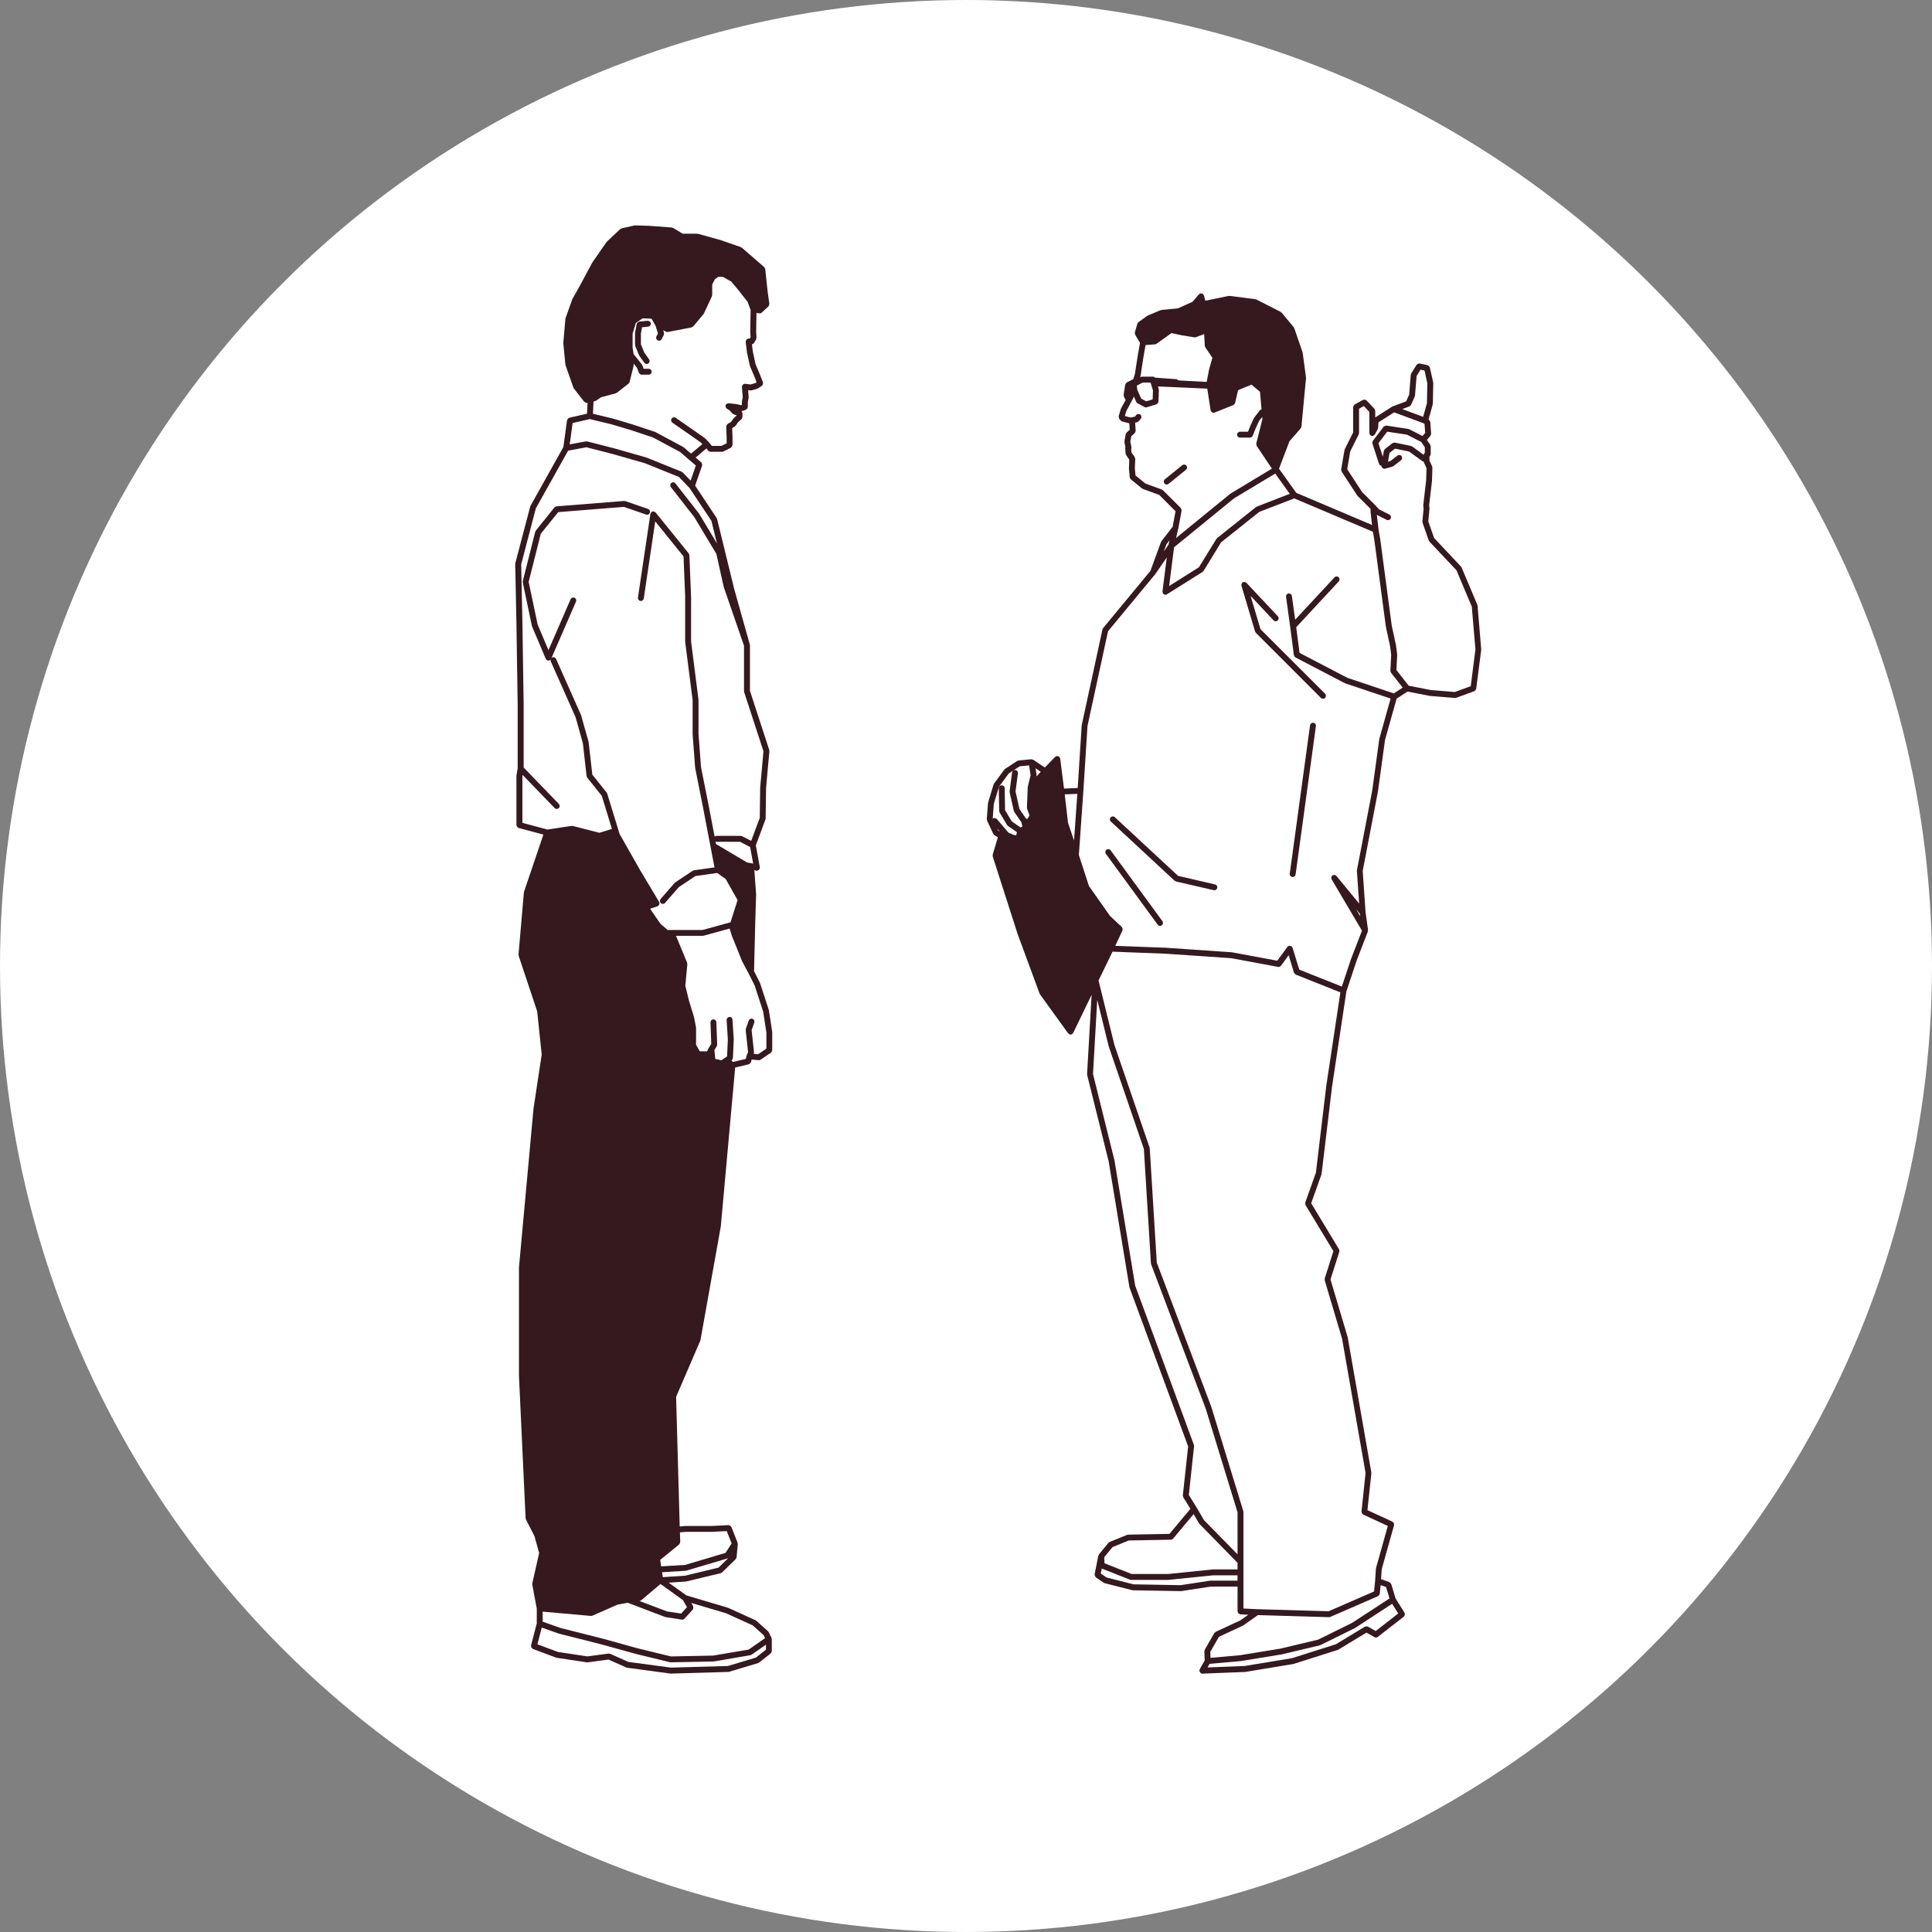
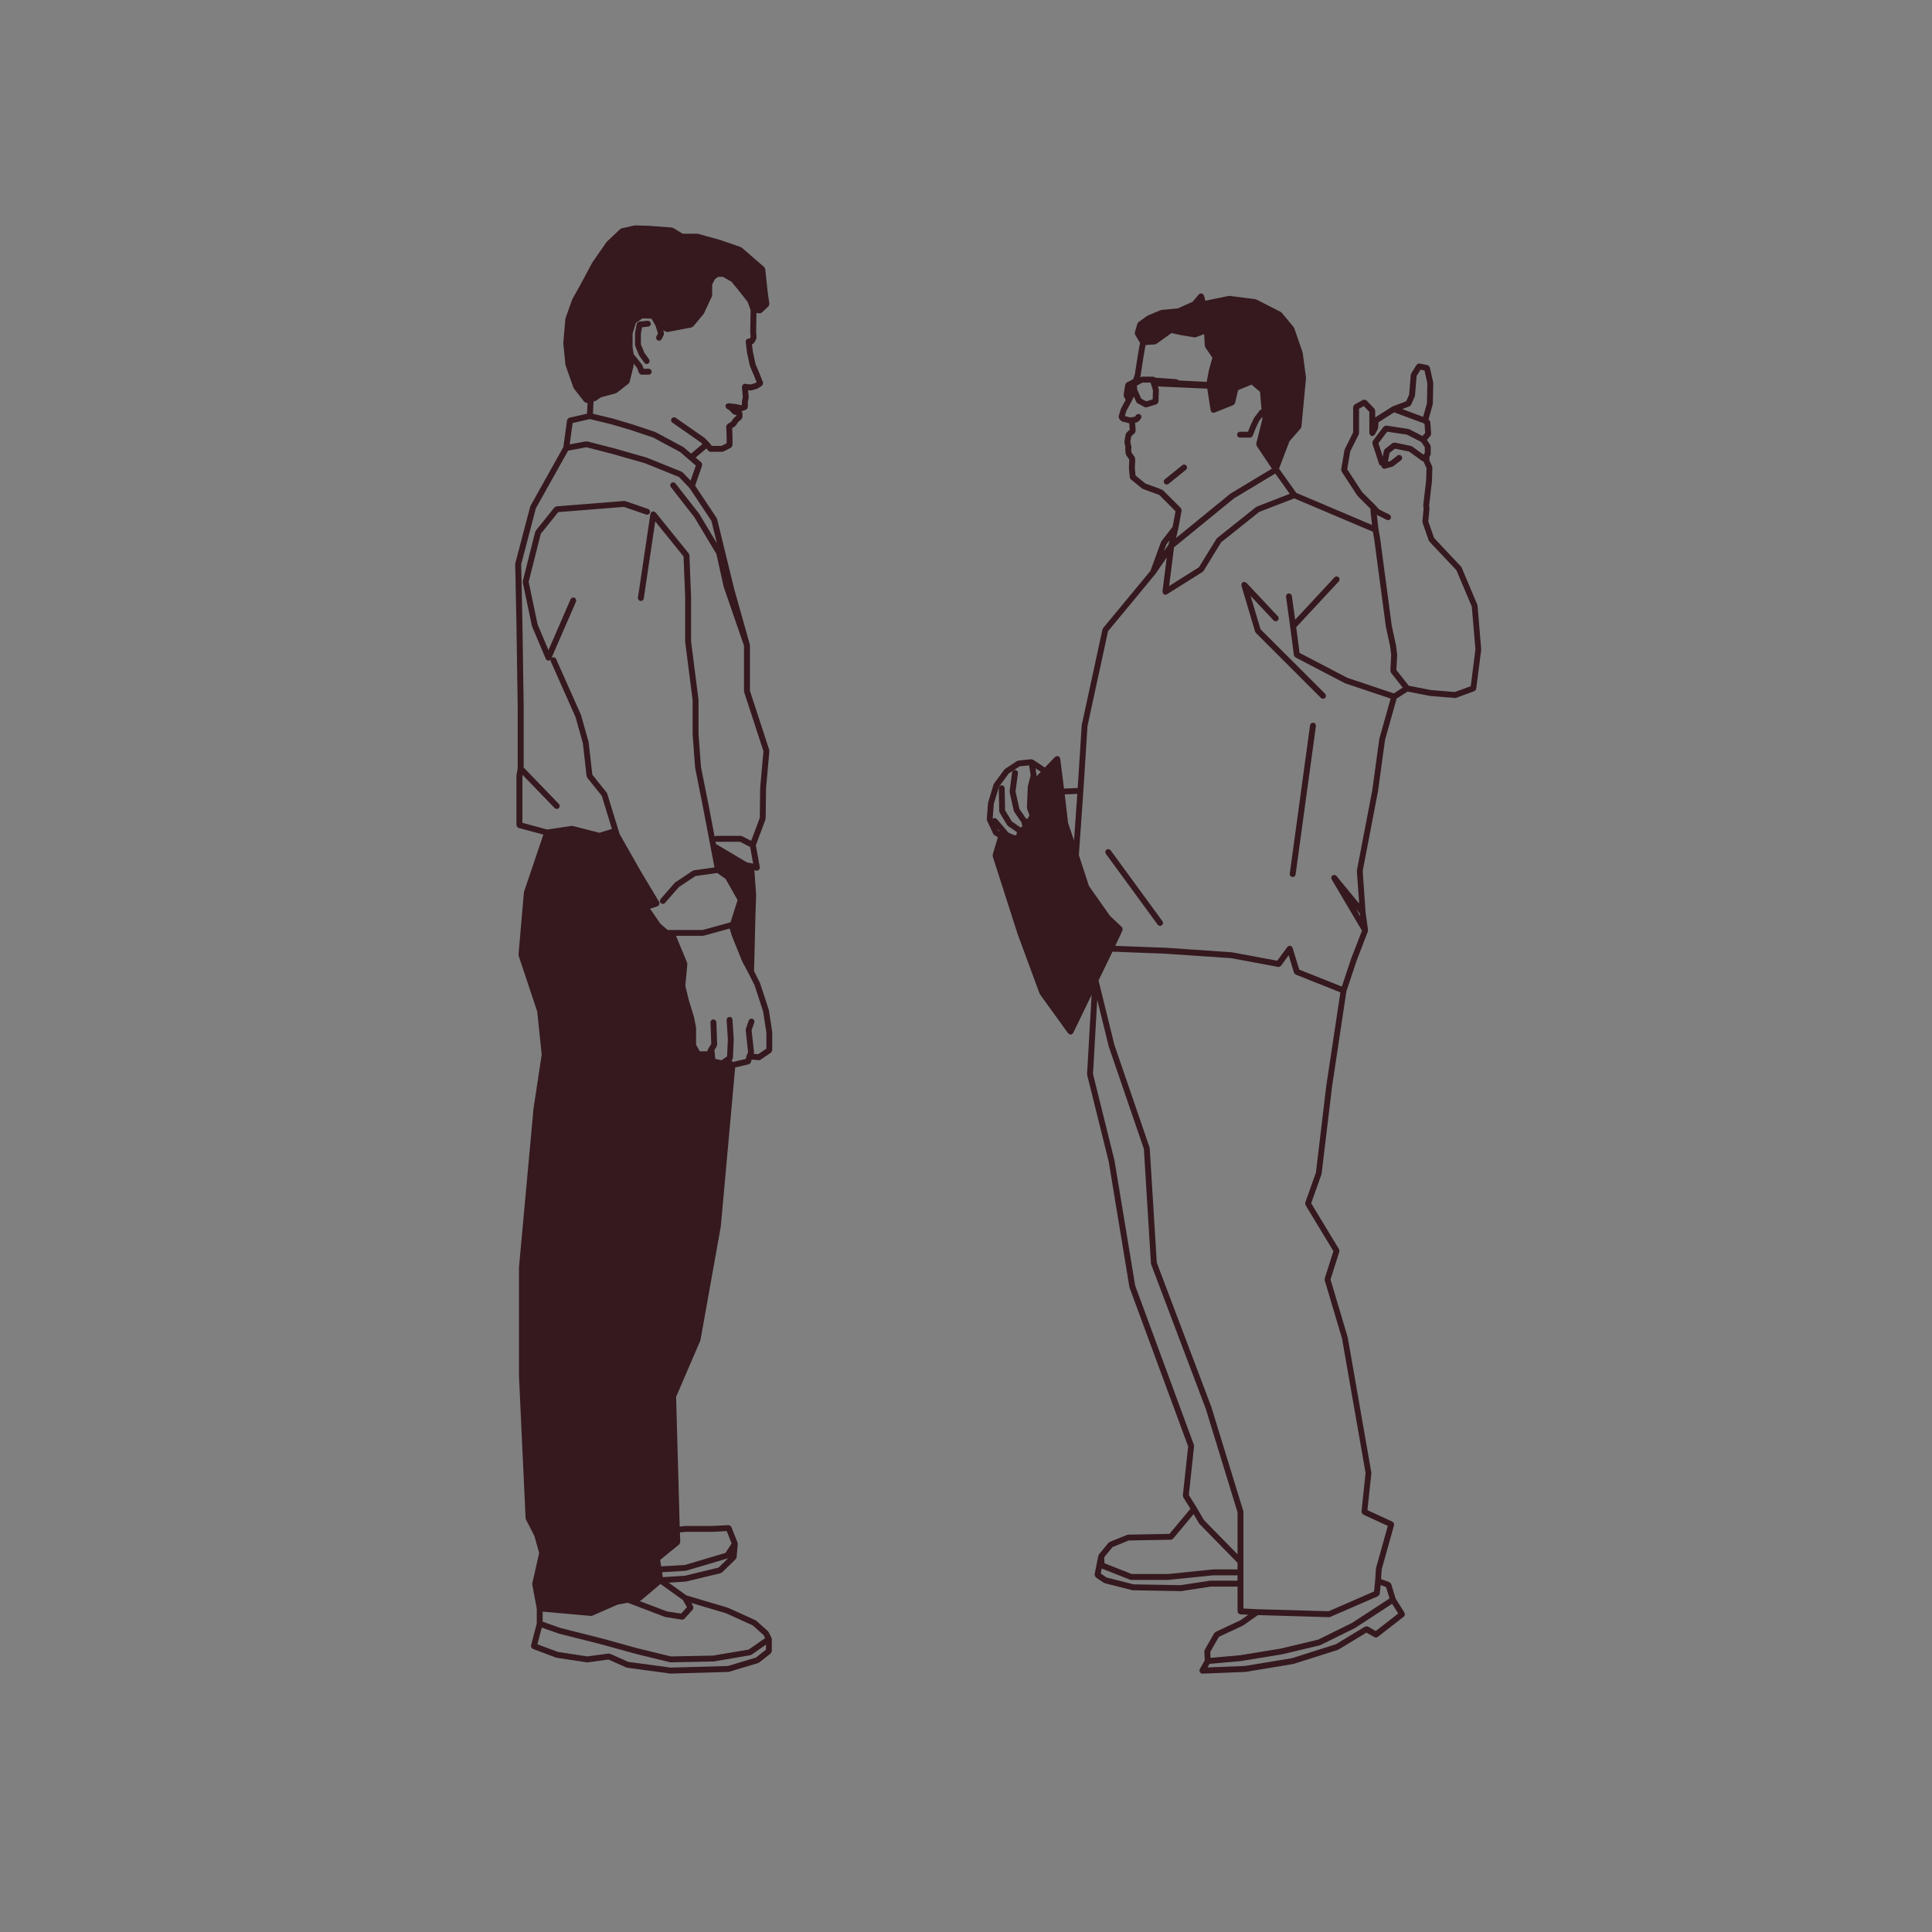
<svg xmlns="http://www.w3.org/2000/svg" width="60" height="60" viewBox="0 0 60 60" fill="none">
  <rect x="0" y="0" width="60" height="60" fill="#808080" stroke="none" />
-   <circle cx="30" cy="30" r="30" fill="white" />
-   <path d="M45.887 18.809C45.887 18.804 45.882 18.8 45.881 18.795C45.879 18.79 45.883 18.786 45.88 18.782L45.391 17.623C45.389 17.618 45.383 17.616 45.38 17.612C45.377 17.607 45.378 17.601 45.373 17.596L44.538 16.709L44.357 16.193L44.394 15.801C44.395 15.797 44.391 15.795 44.391 15.792C44.391 15.787 44.394 15.784 44.394 15.781L44.383 15.701L44.471 14.941C44.471 14.939 44.47 14.938 44.471 14.936C44.471 14.935 44.472 14.934 44.472 14.933L44.484 14.522C44.485 14.514 44.478 14.509 44.476 14.502C44.475 14.495 44.479 14.488 44.475 14.48L44.394 14.306V14.18C44.395 14.179 44.395 14.177 44.397 14.176C44.406 14.168 44.41 14.158 44.416 14.147C44.422 14.137 44.428 14.128 44.429 14.116C44.429 14.113 44.432 14.111 44.432 14.107V13.863C44.432 13.853 44.425 13.846 44.422 13.837C44.419 13.828 44.422 13.818 44.416 13.811L44.314 13.663L44.423 13.537L44.423 13.535C44.43 13.528 44.428 13.518 44.432 13.51C44.438 13.497 44.447 13.485 44.445 13.469L44.419 13.108C44.419 13.106 44.417 13.105 44.417 13.103C44.415 13.092 44.409 13.086 44.405 13.077C44.398 13.065 44.394 13.053 44.383 13.045C44.381 13.043 44.381 13.04 44.379 13.039L44.362 13.027C44.363 13.025 44.365 13.025 44.366 13.023L44.494 12.56C44.496 12.556 44.492 12.552 44.493 12.549C44.494 12.544 44.498 12.541 44.498 12.537L44.511 11.894C44.511 11.89 44.507 11.888 44.506 11.883C44.506 11.88 44.509 11.877 44.508 11.873L44.405 11.41C44.404 11.404 44.398 11.402 44.396 11.396C44.39 11.385 44.385 11.378 44.376 11.369C44.367 11.36 44.36 11.354 44.348 11.35C44.343 11.347 44.34 11.342 44.334 11.34L44.09 11.289C44.082 11.287 44.077 11.292 44.07 11.292C44.058 11.292 44.048 11.294 44.037 11.299C44.026 11.303 44.018 11.309 44.01 11.318C44.004 11.324 43.997 11.324 43.993 11.33L43.826 11.6C43.822 11.606 43.825 11.612 43.823 11.618C43.82 11.627 43.813 11.632 43.812 11.641L43.763 12.256L43.669 12.464L43.255 12.619C43.253 12.619 43.253 12.621 43.252 12.621C43.249 12.623 43.247 12.624 43.244 12.626C43.241 12.627 43.239 12.626 43.237 12.627L42.709 12.963V12.756C42.709 12.743 42.699 12.734 42.695 12.724C42.691 12.713 42.691 12.701 42.683 12.694L42.682 12.692L42.439 12.436C42.433 12.429 42.425 12.43 42.417 12.426C42.407 12.419 42.397 12.414 42.385 12.412C42.373 12.41 42.364 12.413 42.353 12.416C42.344 12.418 42.337 12.415 42.328 12.419L42.071 12.561C42.067 12.563 42.066 12.568 42.063 12.57C42.053 12.579 42.048 12.586 42.041 12.598C42.035 12.608 42.03 12.617 42.029 12.629C42.028 12.633 42.023 12.636 42.023 12.641V12.949V13.429L41.763 13.951C41.761 13.956 41.764 13.961 41.762 13.966C41.761 13.97 41.755 13.972 41.754 13.977L41.651 14.581C41.65 14.593 41.657 14.603 41.659 14.614C41.661 14.625 41.659 14.636 41.666 14.646L42.154 15.393C42.156 15.396 42.16 15.395 42.162 15.397C42.165 15.401 42.164 15.405 42.167 15.408L42.564 15.804V15.896C42.564 15.898 42.566 15.899 42.566 15.901C42.566 15.903 42.564 15.905 42.565 15.906L42.611 16.304L40.257 15.306L39.721 14.556L40.045 13.704L40.395 13.304C40.401 13.298 40.399 13.289 40.403 13.282C40.408 13.271 40.416 13.264 40.417 13.253L40.559 11.747C40.56 11.743 40.556 11.74 40.556 11.737C40.556 11.734 40.559 11.73 40.559 11.726L40.456 10.954C40.455 10.95 40.451 10.949 40.45 10.946C40.45 10.942 40.452 10.939 40.451 10.936L40.194 10.19C40.192 10.183 40.186 10.181 40.183 10.177C40.18 10.172 40.182 10.166 40.178 10.161L39.804 9.711C39.8 9.706 39.793 9.707 39.788 9.702C39.783 9.697 39.782 9.691 39.776 9.688L39.017 9.301C39.011 9.298 39.005 9.301 38.999 9.299C38.995 9.298 38.992 9.292 38.986 9.292L38.188 9.189C38.183 9.188 38.178 9.193 38.173 9.193C38.168 9.193 38.164 9.189 38.158 9.19L37.433 9.339L37.39 9.178C37.387 9.169 37.378 9.163 37.373 9.155C37.367 9.147 37.367 9.138 37.36 9.132C37.358 9.13 37.356 9.131 37.354 9.129C37.343 9.121 37.331 9.121 37.317 9.118C37.307 9.116 37.298 9.112 37.287 9.114C37.284 9.115 37.282 9.112 37.278 9.113C37.268 9.116 37.264 9.124 37.255 9.13C37.247 9.135 37.238 9.135 37.231 9.142L37.038 9.371L36.582 9.576L36.07 9.625C36.065 9.626 36.062 9.63 36.058 9.632C36.052 9.633 36.048 9.629 36.043 9.632L35.644 9.8C35.641 9.801 35.64 9.806 35.636 9.808C35.633 9.809 35.629 9.808 35.626 9.81L35.356 10.004C35.347 10.01 35.345 10.021 35.339 10.031C35.333 10.04 35.324 10.043 35.322 10.053L35.244 10.323C35.244 10.324 35.244 10.324 35.244 10.325C35.241 10.336 35.246 10.348 35.248 10.36C35.25 10.371 35.247 10.384 35.253 10.393C35.253 10.393 35.253 10.394 35.253 10.394L35.404 10.649L35.332 11.052C35.332 11.053 35.333 11.053 35.333 11.053C35.333 11.054 35.332 11.054 35.332 11.055L35.243 11.625L35.193 11.776L34.995 11.876C34.993 11.877 34.993 11.879 34.991 11.88C34.98 11.888 34.974 11.898 34.966 11.909C34.96 11.918 34.953 11.925 34.95 11.937C34.949 11.939 34.946 11.94 34.945 11.943L34.895 12.265C34.893 12.275 34.9 12.283 34.902 12.293C34.903 12.303 34.9 12.314 34.905 12.322L34.958 12.421L34.905 12.519L34.815 12.686C34.813 12.689 34.815 12.693 34.814 12.695C34.812 12.699 34.808 12.7 34.807 12.704L34.742 12.922C34.741 12.925 34.744 12.926 34.743 12.929C34.74 12.941 34.745 12.952 34.747 12.963C34.749 12.974 34.749 12.986 34.756 12.996C34.757 12.999 34.756 13.001 34.757 13.003L34.796 13.054C34.8 13.06 34.808 13.058 34.812 13.062C34.823 13.072 34.831 13.084 34.845 13.088L35.07 13.146L35.073 13.174L35.084 13.347L34.997 13.426C34.995 13.427 34.994 13.428 34.993 13.428L34.988 13.434C34.981 13.439 34.983 13.447 34.978 13.454C34.971 13.464 34.961 13.472 34.959 13.486L34.92 13.705C34.919 13.711 34.924 13.715 34.924 13.722C34.924 13.728 34.919 13.732 34.92 13.739L34.952 13.895C34.95 13.902 34.944 13.907 34.944 13.914C34.944 13.916 34.945 13.917 34.945 13.918C34.945 13.919 34.944 13.92 34.944 13.921L34.957 14.088C34.958 14.098 34.965 14.103 34.969 14.112C34.971 14.119 34.969 14.127 34.973 14.133L35.071 14.275L35.06 14.541C35.06 14.543 35.062 14.545 35.062 14.547C35.063 14.549 35.06 14.551 35.06 14.554L35.086 14.825C35.089 14.849 35.101 14.87 35.118 14.885C35.119 14.886 35.119 14.886 35.12 14.887L35.467 15.171C35.472 15.174 35.478 15.173 35.484 15.176C35.488 15.179 35.489 15.183 35.494 15.185L36.002 15.371L36.507 15.877L36.417 16.36L36.071 16.806C36.068 16.81 36.069 16.815 36.067 16.82C36.064 16.825 36.058 16.826 36.057 16.83L35.727 17.73L34.257 19.507C34.252 19.513 34.254 19.52 34.25 19.527C34.247 19.535 34.24 19.538 34.238 19.546L33.594 22.52C33.594 22.521 33.596 22.523 33.596 22.526C33.595 22.529 33.593 22.531 33.593 22.533L33.469 24.472L33.044 24.49L32.925 23.557C32.924 23.547 32.916 23.542 32.912 23.534C32.907 23.524 32.907 23.511 32.898 23.503C32.897 23.501 32.894 23.502 32.892 23.5C32.882 23.492 32.873 23.492 32.861 23.488C32.85 23.484 32.84 23.478 32.828 23.479C32.827 23.479 32.825 23.477 32.823 23.478C32.812 23.479 32.806 23.488 32.797 23.493C32.787 23.498 32.776 23.497 32.769 23.504L32.448 23.836L32.087 23.595C32.077 23.588 32.064 23.59 32.052 23.588C32.043 23.586 32.036 23.579 32.027 23.579L31.628 23.619C31.62 23.62 31.616 23.627 31.609 23.629C31.602 23.631 31.594 23.628 31.587 23.633L31.214 23.878C31.209 23.881 31.208 23.887 31.205 23.891C31.2 23.895 31.194 23.895 31.191 23.9L30.869 24.337C30.865 24.342 30.867 24.347 30.865 24.352C30.862 24.357 30.856 24.359 30.855 24.365L30.688 24.919C30.687 24.923 30.689 24.925 30.689 24.929C30.689 24.932 30.684 24.934 30.684 24.938L30.645 25.44C30.645 25.448 30.652 25.454 30.653 25.462C30.655 25.47 30.65 25.478 30.654 25.486L30.847 25.898C30.855 25.914 30.867 25.927 30.882 25.936L30.99 26.003L30.829 26.541C30.826 26.55 30.831 26.558 30.831 26.568C30.831 26.577 30.826 26.586 30.829 26.596L31.602 29.003C31.602 29.004 31.603 29.004 31.603 29.005C31.603 29.005 31.603 29.006 31.603 29.006L32.286 30.859C32.288 30.864 32.292 30.867 32.295 30.871C32.297 30.875 32.295 30.878 32.298 30.881L33.172 32.091C33.177 32.096 33.184 32.096 33.189 32.1C33.196 32.106 33.199 32.115 33.207 32.12C33.22 32.126 33.233 32.129 33.247 32.129C33.265 32.129 33.282 32.123 33.297 32.112C33.298 32.112 33.299 32.112 33.3 32.111C33.303 32.11 33.303 32.106 33.306 32.103C33.315 32.096 33.324 32.088 33.33 32.077L33.901 30.895L33.76 33.358C33.76 33.363 33.764 33.366 33.765 33.371C33.765 33.376 33.761 33.38 33.763 33.385L34.431 36.07L35.074 39.968C35.074 39.971 35.078 39.972 35.079 39.976C35.08 39.979 35.077 39.981 35.078 39.985L36.899 44.92L36.734 46.443C36.733 46.453 36.74 46.461 36.743 46.471C36.745 46.481 36.742 46.492 36.748 46.501L36.97 46.857L36.319 47.636L35.034 47.66C35.027 47.66 35.024 47.666 35.019 47.667C35.012 47.669 35.007 47.665 35.002 47.667L34.461 47.886C34.453 47.889 34.451 47.898 34.445 47.902C34.438 47.907 34.43 47.907 34.425 47.913L34.129 48.272C34.124 48.279 34.126 48.286 34.122 48.294C34.118 48.301 34.112 48.304 34.11 48.312L33.994 48.892C33.993 48.898 33.998 48.903 33.998 48.91C33.998 48.921 34 48.931 34.005 48.943C34.009 48.953 34.014 48.961 34.023 48.971C34.027 48.975 34.027 48.982 34.032 48.986L34.276 49.154C34.283 49.157 34.29 49.157 34.296 49.16C34.301 49.161 34.302 49.165 34.306 49.167L35.168 49.386C35.176 49.387 35.181 49.387 35.189 49.387C35.189 49.387 35.189 49.388 35.189 49.388L36.669 49.414C36.67 49.414 36.671 49.414 36.671 49.414C36.676 49.414 36.68 49.414 36.685 49.413L37.603 49.273H38.433V50.044C38.433 50.056 38.442 50.065 38.446 50.076C38.45 50.086 38.451 50.098 38.459 50.106C38.467 50.115 38.478 50.115 38.489 50.12C38.499 50.126 38.507 50.134 38.519 50.135L38.768 50.147L38.517 50.323L37.751 50.68C37.742 50.685 37.739 50.694 37.731 50.702C37.725 50.708 37.715 50.71 37.71 50.718L37.415 51.233C37.41 51.241 37.413 51.249 37.412 51.258C37.409 51.267 37.402 51.273 37.402 51.282L37.414 51.565L37.259 51.839C37.255 51.847 37.258 51.856 37.256 51.864C37.254 51.872 37.247 51.878 37.247 51.887C37.247 51.892 37.251 51.894 37.252 51.898C37.254 51.908 37.259 51.917 37.265 51.926C37.272 51.937 37.276 51.947 37.287 51.954C37.29 51.957 37.29 51.962 37.294 51.963C37.308 51.972 37.323 51.976 37.339 51.976C37.34 51.976 37.342 51.976 37.342 51.976L38.668 51.924C38.669 51.924 38.669 51.924 38.669 51.924C38.672 51.924 38.676 51.923 38.679 51.923L40.159 51.678C40.16 51.678 40.16 51.677 40.162 51.677C40.165 51.676 40.168 51.676 40.172 51.675L41.549 51.238C41.552 51.237 41.553 51.233 41.555 51.232C41.56 51.23 41.565 51.231 41.569 51.228L42.436 50.703L42.686 50.844C42.7 50.852 42.715 50.856 42.731 50.856C42.751 50.856 42.771 50.849 42.788 50.836L43.598 50.205C43.608 50.198 43.609 50.186 43.614 50.177C43.621 50.168 43.628 50.159 43.63 50.149C43.633 50.137 43.627 50.127 43.625 50.115C43.623 50.105 43.626 50.094 43.619 50.085L43.342 49.644L43.205 49.193C43.204 49.19 43.201 49.19 43.2 49.187C43.196 49.177 43.187 49.17 43.179 49.162C43.17 49.153 43.164 49.143 43.153 49.137C43.15 49.136 43.15 49.134 43.147 49.133L42.89 49.041L42.911 48.732L43.294 47.366C43.297 47.356 43.291 47.348 43.291 47.338C43.291 47.325 43.292 47.314 43.287 47.303C43.282 47.292 43.273 47.287 43.264 47.279C43.256 47.271 43.254 47.262 43.244 47.257L42.467 46.899L42.589 45.754C42.59 45.749 42.586 45.746 42.586 45.742C42.586 45.737 42.589 45.733 42.588 45.729L41.855 41.534C41.854 41.532 41.852 41.531 41.852 41.529C41.852 41.526 41.853 41.524 41.852 41.523L41.32 39.735L41.594 38.873C41.595 38.873 41.594 38.872 41.594 38.871C41.598 38.859 41.592 38.848 41.592 38.836C41.59 38.824 41.592 38.812 41.586 38.802C41.585 38.801 41.586 38.799 41.585 38.798L40.72 37.368L41.04 36.47C41.041 36.466 41.038 36.463 41.039 36.459C41.04 36.456 41.044 36.454 41.044 36.45L41.366 33.761L41.814 30.785L42.134 29.827L42.48 28.929C42.481 28.927 42.479 28.925 42.48 28.924C42.482 28.915 42.48 28.91 42.481 28.901C42.481 28.895 42.487 28.89 42.486 28.883L42.409 28.334L42.32 27.048L42.794 24.577C42.794 24.576 42.793 24.575 42.793 24.574C42.793 24.573 42.795 24.573 42.795 24.572L43.013 22.98L43.374 21.695L43.714 21.477L44.398 21.611C44.401 21.612 44.405 21.612 44.408 21.612C44.408 21.612 44.408 21.613 44.409 21.613L45.181 21.677C45.184 21.677 45.186 21.677 45.188 21.677C45.199 21.677 45.21 21.675 45.22 21.672L45.786 21.465C45.791 21.463 45.792 21.458 45.797 21.456C45.808 21.448 45.817 21.442 45.825 21.43C45.831 21.421 45.835 21.415 45.838 21.404C45.84 21.4 45.845 21.396 45.845 21.391L46 20.182C46 20.178 45.997 20.175 45.997 20.172C45.997 20.169 46.001 20.166 46 20.162L45.887 18.809ZM45.179 21.491L44.432 21.429L43.749 21.295L43.366 20.808L43.391 20.34C43.391 20.337 43.387 20.335 43.387 20.331C43.387 20.328 43.39 20.327 43.39 20.323L43.352 20.028C43.351 20.026 43.35 20.025 43.349 20.024C43.349 20.022 43.351 20.02 43.35 20.02L43.222 19.433L42.863 16.733C42.863 16.732 42.862 16.732 42.861 16.731C42.861 16.73 42.862 16.729 42.862 16.729L42.811 16.437L42.759 15.99L43.065 16.144C43.078 16.15 43.093 16.154 43.106 16.154C43.14 16.154 43.173 16.135 43.189 16.103C43.211 16.058 43.193 16.003 43.147 15.98L42.828 15.819L42.724 15.704C42.724 15.703 42.722 15.703 42.722 15.703C42.721 15.702 42.721 15.7 42.721 15.7L42.303 15.283L41.839 14.574L41.933 14.018L42.197 13.489C42.201 13.482 42.197 13.475 42.199 13.467C42.201 13.46 42.207 13.456 42.207 13.448V12.946V12.693L42.354 12.611L42.526 12.791V13.45C42.526 13.455 42.531 13.458 42.532 13.462C42.533 13.474 42.538 13.482 42.544 13.493C42.55 13.504 42.555 13.512 42.565 13.52C42.569 13.523 42.57 13.528 42.574 13.53C42.588 13.538 42.603 13.541 42.617 13.541C42.639 13.541 42.658 13.531 42.675 13.517C42.679 13.513 42.682 13.509 42.686 13.505C42.69 13.501 42.695 13.498 42.698 13.493L42.788 13.327C42.791 13.32 42.788 13.313 42.79 13.307C42.792 13.3 42.799 13.296 42.799 13.288L42.809 13.116L43.297 12.806L44.21 13.145L44.24 13.166L44.26 13.444L44.177 13.541L43.765 13.33C43.76 13.327 43.755 13.33 43.75 13.328C43.745 13.326 43.742 13.322 43.737 13.321L43.056 13.217C43.05 13.216 43.047 13.221 43.042 13.221C43.031 13.221 43.023 13.223 43.013 13.227C43 13.232 42.99 13.236 42.981 13.246C42.978 13.249 42.972 13.249 42.97 13.252L42.636 13.69C42.634 13.693 42.635 13.697 42.633 13.698C42.627 13.709 42.627 13.72 42.625 13.731C42.622 13.744 42.619 13.754 42.622 13.765C42.623 13.769 42.62 13.772 42.621 13.774L42.827 14.405C42.838 14.44 42.87 14.461 42.904 14.465C42.904 14.467 42.905 14.469 42.905 14.471C42.905 14.478 42.901 14.484 42.903 14.492C42.904 14.498 42.91 14.501 42.913 14.507C42.917 14.515 42.92 14.52 42.926 14.526C42.936 14.537 42.948 14.543 42.962 14.549C42.967 14.55 42.969 14.556 42.975 14.557C42.98 14.558 42.985 14.559 42.99 14.559C42.999 14.559 43.007 14.557 43.015 14.555L43.247 14.491C43.252 14.489 43.254 14.483 43.259 14.481C43.265 14.478 43.272 14.479 43.278 14.474L43.51 14.293C43.55 14.262 43.557 14.205 43.526 14.165C43.494 14.124 43.438 14.117 43.397 14.15L43.18 14.319L43.105 14.339L43.153 14.065L43.322 13.933L43.764 14.024L44.172 14.322C44.186 14.331 44.201 14.334 44.217 14.336C44.217 14.339 44.219 14.341 44.22 14.343C44.221 14.351 44.217 14.357 44.221 14.364L44.302 14.537L44.29 14.921L44.2 15.691C44.2 15.695 44.204 15.698 44.204 15.702C44.204 15.706 44.2 15.709 44.201 15.713L44.211 15.794L44.174 16.195C44.173 16.203 44.179 16.207 44.18 16.214C44.181 16.22 44.177 16.226 44.179 16.234L44.372 16.787C44.375 16.795 44.382 16.799 44.387 16.807C44.389 16.811 44.389 16.816 44.392 16.82L45.231 17.709L45.708 18.839L45.821 20.166L45.675 21.311L45.179 21.491ZM43.769 12.621C43.772 12.62 43.772 12.617 43.774 12.617C43.793 12.607 43.809 12.595 43.819 12.575C43.819 12.575 43.82 12.574 43.821 12.574C43.821 12.573 43.821 12.573 43.821 12.573L43.936 12.316C43.938 12.311 43.935 12.306 43.936 12.3C43.938 12.295 43.944 12.291 43.944 12.286L43.994 11.677L44.116 11.48L44.24 11.507L44.327 11.901L44.315 12.522L44.197 12.945L43.549 12.704L43.769 12.621ZM43.855 13.864C43.849 13.861 43.842 13.863 43.836 13.86C43.829 13.857 43.827 13.85 43.82 13.849L43.317 13.745C43.316 13.745 43.315 13.746 43.314 13.746C43.298 13.744 43.284 13.75 43.269 13.756C43.261 13.758 43.253 13.757 43.246 13.762C43.245 13.763 43.244 13.763 43.242 13.764L43.01 13.945C43 13.953 42.998 13.965 42.992 13.976C42.987 13.985 42.978 13.99 42.976 14.001L42.945 14.183L42.808 13.764L43.081 13.406L43.694 13.499L44.138 13.726L44.249 13.89V14.059C44.248 14.06 44.248 14.062 44.247 14.064C44.237 14.071 44.233 14.082 44.227 14.092C44.221 14.103 44.216 14.111 44.215 14.123C44.215 14.123 44.214 14.124 44.214 14.125L43.855 13.864ZM39.032 15.733C39.026 15.734 39.025 15.74 39.021 15.742C39.017 15.745 39.011 15.743 39.008 15.746L37.798 16.711C37.793 16.715 37.794 16.721 37.79 16.725C37.785 16.73 37.779 16.73 37.777 16.735L37.234 17.617L36.309 18.199L36.461 16.997L38.321 15.479L39.604 14.707L40.054 15.336L39.032 15.733ZM36.224 16.904L36.32 16.782L36.29 16.913L36.144 17.126L36.224 16.904ZM36.118 15.226C36.112 15.22 36.105 15.221 36.099 15.218C36.093 15.214 36.091 15.207 36.084 15.204L35.572 15.017L35.265 14.767L35.244 14.54L35.256 14.252C35.256 14.242 35.248 14.234 35.246 14.225C35.243 14.215 35.246 14.204 35.24 14.196L35.138 14.049L35.129 13.942C35.134 13.927 35.142 13.913 35.139 13.895L35.103 13.719L35.133 13.548L35.239 13.453C35.24 13.452 35.24 13.449 35.241 13.448C35.25 13.439 35.251 13.428 35.256 13.417C35.26 13.405 35.267 13.396 35.267 13.385C35.267 13.382 35.269 13.381 35.269 13.379L35.255 13.161C35.255 13.16 35.254 13.159 35.254 13.158C35.254 13.158 35.255 13.158 35.255 13.157L35.251 13.126L35.309 13.116C35.323 13.113 35.334 13.102 35.344 13.092C35.35 13.088 35.358 13.09 35.363 13.083L35.427 13.007C35.459 12.967 35.454 12.91 35.416 12.878C35.377 12.846 35.319 12.85 35.287 12.889L35.244 12.94L35.135 12.96C35.133 12.961 35.132 12.963 35.13 12.963C35.127 12.964 35.125 12.963 35.123 12.963L35.11 12.967L34.933 12.92L34.98 12.762L35.065 12.605L35.142 12.462C35.142 12.461 35.142 12.461 35.142 12.461C35.143 12.46 35.143 12.46 35.143 12.46L35.195 12.358C35.195 12.356 35.194 12.354 35.195 12.353C35.196 12.35 35.199 12.349 35.199 12.348L35.212 12.312L35.287 12.482C35.295 12.5 35.309 12.514 35.326 12.523C35.327 12.524 35.327 12.525 35.328 12.525L35.547 12.642C35.56 12.649 35.575 12.652 35.59 12.652C35.598 12.652 35.608 12.65 35.616 12.648L35.912 12.557C35.92 12.556 35.922 12.548 35.928 12.544C35.939 12.538 35.948 12.533 35.955 12.523C35.963 12.513 35.965 12.504 35.969 12.493C35.971 12.486 35.977 12.481 35.977 12.474L35.99 12.114C35.99 12.107 35.985 12.104 35.984 12.098C35.984 12.093 35.987 12.089 35.986 12.083L35.96 12.001L37.493 12.07L37.597 12.742C37.598 12.746 37.602 12.748 37.603 12.752C37.604 12.755 37.602 12.759 37.603 12.762C37.606 12.771 37.614 12.777 37.621 12.784C37.625 12.79 37.628 12.796 37.633 12.799C37.649 12.812 37.668 12.82 37.688 12.82C37.692 12.82 37.697 12.819 37.702 12.818C37.703 12.818 37.703 12.816 37.705 12.816C37.711 12.815 37.716 12.815 37.721 12.812L38.301 12.581C38.305 12.58 38.305 12.575 38.309 12.573C38.322 12.566 38.331 12.557 38.339 12.544C38.344 12.537 38.349 12.533 38.351 12.525C38.352 12.522 38.355 12.52 38.356 12.517L38.449 12.121L38.509 12.091L38.571 12.066H38.572L38.868 11.945L39.131 12.168L39.178 12.715C39.156 12.719 39.135 12.73 39.12 12.748L38.953 12.968C38.951 12.971 38.952 12.974 38.951 12.978C38.949 12.98 38.944 12.98 38.943 12.984L38.84 13.203C38.839 13.204 38.84 13.205 38.839 13.206C38.839 13.207 38.838 13.207 38.837 13.208L38.758 13.408H38.51C38.46 13.408 38.419 13.45 38.419 13.499C38.419 13.55 38.46 13.591 38.51 13.591H38.82C38.842 13.591 38.861 13.582 38.878 13.567C38.883 13.562 38.886 13.557 38.889 13.552C38.895 13.546 38.902 13.541 38.904 13.533L39.005 13.28L39.104 13.071L39.198 12.948L39.204 13.016L39.015 13.773C39.015 13.774 39.016 13.774 39.015 13.775C39.012 13.787 39.018 13.799 39.02 13.81C39.023 13.822 39.021 13.834 39.027 13.844C39.027 13.844 39.026 13.845 39.027 13.846L39.5 14.554L38.22 15.326C38.217 15.328 38.217 15.329 38.216 15.331C38.214 15.333 38.211 15.331 38.209 15.333L36.524 16.708L36.592 16.415C36.592 16.414 36.592 16.414 36.592 16.413C36.592 16.413 36.593 16.413 36.593 16.412L36.696 15.858C36.697 15.855 36.694 15.853 36.694 15.849C36.695 15.838 36.69 15.828 36.687 15.816C36.683 15.805 36.681 15.794 36.674 15.785C36.672 15.782 36.672 15.779 36.671 15.777L36.118 15.226ZM35.598 12.463L35.442 12.38L35.318 12.1L35.308 12.005V11.974L35.484 11.882H35.732L35.746 11.931C35.746 11.931 35.747 11.931 35.747 11.931C35.747 11.931 35.746 11.931 35.747 11.932L35.806 12.124L35.797 12.403L35.598 12.463ZM35.418 11.668C35.419 11.666 35.422 11.664 35.423 11.661L35.512 11.082L35.577 10.716L35.867 10.695C35.871 10.695 35.873 10.692 35.876 10.691C35.889 10.688 35.903 10.686 35.914 10.678L36.382 10.343L36.689 10.411C36.691 10.411 36.693 10.411 36.694 10.411C36.695 10.411 36.695 10.412 36.695 10.412L37.094 10.477C37.099 10.478 37.104 10.478 37.108 10.478C37.119 10.478 37.131 10.476 37.141 10.472L37.396 10.375L37.416 10.739C37.416 10.748 37.424 10.754 37.426 10.762C37.428 10.771 37.426 10.778 37.431 10.786L37.652 11.111L37.547 11.481C37.547 11.483 37.548 11.484 37.547 11.486C37.547 11.487 37.546 11.488 37.546 11.489L37.474 11.861L36.605 11.815C36.603 11.814 36.601 11.814 36.6 11.812C36.593 11.803 36.582 11.8 36.572 11.795C36.562 11.787 36.553 11.78 36.54 11.778C36.538 11.778 36.538 11.776 36.535 11.776L35.874 11.728C35.857 11.71 35.834 11.698 35.807 11.698H35.46C35.452 11.698 35.447 11.704 35.439 11.706C35.431 11.708 35.425 11.705 35.417 11.709L35.406 11.716L35.418 11.677C35.42 11.674 35.418 11.671 35.418 11.668ZM35.125 12.014V12.017L35.114 12.046L35.119 12.017L35.125 12.014ZM33.355 26.103L33.169 25.554L33.066 24.67L33.457 24.654L33.355 26.103ZM31.864 25.421L31.66 25.125L31.538 24.579L31.613 24.016C31.619 23.966 31.585 23.919 31.534 23.913C31.483 23.909 31.438 23.942 31.431 23.992L31.354 24.571C31.354 24.577 31.358 24.581 31.358 24.586C31.359 24.593 31.354 24.597 31.355 24.602L31.484 25.182C31.486 25.189 31.492 25.193 31.495 25.2C31.497 25.204 31.495 25.209 31.498 25.214L31.72 25.535L31.751 25.669L31.694 25.698L31.423 25.51L31.213 25.162L31.201 24.479C31.2 24.429 31.159 24.389 31.109 24.389C31.109 24.389 31.108 24.389 31.107 24.389C31.057 24.39 31.017 24.432 31.018 24.482L31.031 25.19C31.031 25.2 31.039 25.204 31.041 25.213C31.043 25.22 31.04 25.228 31.044 25.235L31.276 25.621C31.279 25.626 31.285 25.625 31.288 25.629C31.294 25.636 31.295 25.645 31.302 25.65L31.583 25.844L31.557 25.944L31.472 25.925L31.319 25.859L30.96 25.438C30.927 25.401 30.869 25.395 30.83 25.428C30.83 25.429 30.83 25.43 30.829 25.431L30.829 25.429L30.864 24.962L31.024 24.433L31.327 24.021L31.668 23.798L31.959 23.77L32.007 24.079L31.921 24.42C31.92 24.424 31.922 24.427 31.922 24.431C31.921 24.434 31.918 24.435 31.918 24.439L31.892 25.082C31.892 25.089 31.897 25.093 31.898 25.099C31.899 25.106 31.895 25.112 31.898 25.118L31.972 25.322L31.904 25.437L31.864 25.421ZM31.002 25.794L30.974 25.735L31.05 25.824L31.002 25.794ZM32.187 24.085C32.188 24.079 32.193 24.074 32.192 24.066L32.16 23.861L32.322 23.969L32.187 24.114L32.19 24.103C32.191 24.097 32.187 24.092 32.187 24.085ZM34.611 36.036C34.611 36.034 34.609 36.033 34.609 36.032C34.609 36.031 34.61 36.03 34.609 36.029L33.944 33.353L34.076 31.05L34.432 32.495C34.432 32.496 34.434 32.496 34.435 32.498C34.435 32.5 34.434 32.501 34.434 32.502L35.524 35.681L35.743 39.236C35.743 39.241 35.748 39.244 35.749 39.248C35.75 39.252 35.747 39.257 35.748 39.261L37.445 43.748L38.433 46.966V48.272L37.388 47.205L37.162 46.816C37.162 46.815 37.161 46.815 37.16 46.815C37.16 46.814 37.16 46.813 37.16 46.813L36.92 46.428L37.083 44.914C37.084 44.907 37.078 44.902 37.077 44.894C37.077 44.887 37.081 44.881 37.078 44.873L35.254 39.926L34.611 36.036ZM37.597 49.088C37.595 49.088 37.593 49.09 37.59 49.09C37.588 49.09 37.586 49.089 37.584 49.089L36.666 49.229L35.203 49.203L34.366 48.991L34.185 48.867L34.215 48.713L35.092 49.058C35.103 49.062 35.115 49.065 35.125 49.065H36.283C36.287 49.065 36.29 49.064 36.293 49.064L37.679 48.923H38.432V49.088H37.597ZM34.551 48.046L35.054 47.841L36.364 47.817C36.391 47.816 36.413 47.803 36.429 47.785C36.43 47.784 36.431 47.785 36.432 47.784L37.069 47.022L37.235 47.307C37.237 47.311 37.242 47.309 37.244 47.313C37.246 47.317 37.245 47.322 37.249 47.325L38.433 48.535V48.74H37.675C37.673 48.74 37.672 48.742 37.67 48.742C37.668 48.742 37.667 48.74 37.666 48.74L36.28 48.882H35.145L34.301 48.549L34.292 48.361L34.551 48.046ZM41.275 50.223C41.276 50.223 41.277 50.223 41.278 50.223C41.29 50.223 41.303 50.22 41.315 50.214L42.795 49.571C42.799 49.569 42.8 49.564 42.804 49.561C42.815 49.554 42.822 49.546 42.829 49.534C42.836 49.526 42.84 49.519 42.843 49.508C42.844 49.504 42.849 49.501 42.849 49.497L42.877 49.227L43.045 49.288L43.153 49.641L41.995 50.397L40.937 50.92L39.768 51.199L38.513 51.404L37.594 51.486L37.587 51.299L37.855 50.833L38.601 50.484C38.603 50.483 38.604 50.479 38.606 50.478C38.609 50.477 38.612 50.477 38.615 50.476L39.066 50.158L41.275 50.223ZM42.724 50.653L42.482 50.515C42.477 50.513 42.473 50.515 42.469 50.513C42.458 50.509 42.447 50.509 42.435 50.51C42.423 50.51 42.413 50.51 42.403 50.514C42.398 50.516 42.394 50.514 42.39 50.517L41.486 51.064L40.125 51.496L38.658 51.738L37.501 51.784L37.564 51.672L38.533 51.586C38.533 51.586 38.534 51.586 38.534 51.586C38.535 51.586 38.538 51.586 38.54 51.585L39.801 51.379C39.801 51.379 39.802 51.379 39.802 51.378C39.804 51.378 39.806 51.378 39.808 51.378L40.992 51.096C40.994 51.095 40.995 51.093 40.997 51.092C41.002 51.09 41.006 51.091 41.011 51.088L42.079 50.561C42.081 50.56 42.081 50.557 42.083 50.557C42.085 50.556 42.087 50.557 42.089 50.555L43.234 49.807L43.423 50.109L42.724 50.653ZM40.867 36.416L40.536 37.346C40.535 37.348 40.537 37.349 40.536 37.35C40.532 37.362 40.537 37.373 40.538 37.385C40.539 37.397 40.537 37.408 40.543 37.419C40.544 37.421 40.543 37.423 40.544 37.424L41.41 38.856L41.14 39.705C41.137 39.714 41.142 39.721 41.142 39.73C41.142 39.74 41.137 39.748 41.139 39.758L41.678 41.569L42.409 45.745L42.282 46.943C42.281 46.951 42.287 46.956 42.288 46.963C42.289 46.975 42.291 46.985 42.297 46.995C42.303 47.006 42.31 47.013 42.32 47.02C42.326 47.025 42.327 47.033 42.334 47.036L43.1 47.389L42.735 48.691C42.734 48.694 42.737 48.697 42.736 48.7C42.735 48.704 42.731 48.706 42.731 48.71L42.706 49.092L42.672 49.425L41.261 50.039L39.044 49.975L38.616 49.954V49.179V48.831V48.497V46.953C38.616 46.948 38.611 46.945 38.611 46.941C38.61 46.935 38.613 46.931 38.611 46.926L37.62 43.696C37.62 43.694 37.618 43.694 37.618 43.693C37.618 43.692 37.618 43.691 37.618 43.69L35.925 39.212L35.706 35.66C35.706 35.654 35.701 35.651 35.7 35.647C35.699 35.644 35.702 35.64 35.701 35.636L34.609 32.45L34.116 30.45L34.551 29.555L36.19 29.618C36.191 29.618 36.192 29.618 36.193 29.618L38.241 29.758L39.691 30.028C39.697 30.029 39.702 30.03 39.708 30.03C39.734 30.03 39.756 30.016 39.773 29.997C39.776 29.994 39.78 29.995 39.782 29.993L40.021 29.665L40.186 30.209C40.187 30.21 40.189 30.211 40.19 30.214C40.192 30.22 40.197 30.223 40.199 30.227C40.209 30.242 40.219 30.253 40.233 30.26C40.236 30.262 40.237 30.266 40.24 30.267L41.627 30.819L41.187 33.734C41.187 33.735 41.187 33.735 41.187 33.736C41.187 33.736 41.187 33.736 41.187 33.737L40.867 36.416ZM42.234 28.379L42.244 28.454L42.113 28.233L42.234 28.379ZM42.617 24.544L42.141 27.024C42.14 27.029 42.144 27.031 42.143 27.035C42.143 27.04 42.139 27.043 42.139 27.047L42.21 28.061L41.503 27.202C41.496 27.193 41.486 27.193 41.478 27.188C41.468 27.182 41.46 27.174 41.448 27.172C41.436 27.17 41.425 27.174 41.413 27.178C41.403 27.18 41.394 27.177 41.386 27.181C41.384 27.183 41.384 27.186 41.381 27.188C41.379 27.189 41.376 27.188 41.374 27.19C41.365 27.196 41.365 27.207 41.36 27.215C41.354 27.225 41.347 27.234 41.344 27.245C41.343 27.256 41.347 27.267 41.349 27.278C41.352 27.288 41.348 27.298 41.354 27.306L42.297 28.903L41.965 29.762C41.965 29.762 41.965 29.763 41.965 29.764C41.965 29.765 41.963 29.765 41.963 29.766L41.672 30.639L40.349 30.112L40.142 29.434C40.139 29.423 40.129 29.419 40.123 29.41C40.117 29.402 40.116 29.393 40.109 29.386C40.107 29.385 40.105 29.386 40.103 29.385C40.092 29.378 40.08 29.378 40.068 29.376C40.057 29.374 40.047 29.371 40.035 29.373C40.033 29.374 40.031 29.372 40.028 29.373C40.018 29.376 40.014 29.385 40.005 29.391C39.997 29.397 39.987 29.398 39.981 29.407L39.667 29.836L38.269 29.576C38.267 29.575 38.266 29.577 38.264 29.577C38.262 29.577 38.26 29.574 38.258 29.574L36.199 29.433C36.199 29.433 36.198 29.434 36.198 29.434C36.197 29.434 36.197 29.433 36.196 29.433L34.636 29.374L34.86 28.894C34.864 28.887 34.859 28.88 34.861 28.872C34.864 28.861 34.865 28.851 34.863 28.838C34.86 28.827 34.855 28.818 34.848 28.808C34.845 28.802 34.846 28.794 34.839 28.789L34.473 28.446L33.817 27.514L33.505 26.553L33.645 24.562L33.773 22.547L34.411 19.604L35.877 17.832C35.879 17.83 35.878 17.828 35.879 17.827C35.879 17.826 35.881 17.826 35.882 17.825L36.235 17.311L36.102 18.367C36.1 18.377 36.107 18.386 36.11 18.396C36.112 18.407 36.109 18.418 36.115 18.427C36.116 18.428 36.118 18.428 36.119 18.429C36.133 18.45 36.154 18.465 36.181 18.469C36.186 18.469 36.189 18.47 36.192 18.47C36.193 18.47 36.193 18.469 36.193 18.469C36.21 18.469 36.226 18.465 36.241 18.456L37.349 17.76C37.357 17.755 37.358 17.745 37.364 17.738C37.368 17.734 37.374 17.735 37.378 17.731L37.922 16.843L39.108 15.897L40.194 15.478L42.636 16.513L42.679 16.756L43.039 19.459C43.039 19.459 43.041 19.46 43.041 19.462C43.041 19.463 43.04 19.465 43.04 19.466L43.168 20.054L43.205 20.337L43.179 20.831C43.179 20.842 43.187 20.85 43.19 20.861C43.193 20.871 43.191 20.883 43.199 20.893L43.562 21.354L43.286 21.534L41.843 21.05L40.359 20.276L40.255 19.479L41.577 18.056C41.611 18.019 41.609 17.961 41.572 17.926C41.535 17.892 41.477 17.893 41.443 17.932L40.223 19.245L40.12 18.509C40.113 18.459 40.067 18.426 40.017 18.431C39.967 18.438 39.932 18.483 39.939 18.534L40.067 19.46C40.067 19.46 40.067 19.46 40.067 19.461L40.183 20.347C40.183 20.351 40.187 20.352 40.187 20.355C40.19 20.365 40.195 20.372 40.2 20.38C40.208 20.392 40.214 20.402 40.225 20.409C40.228 20.412 40.228 20.416 40.232 20.417L41.764 21.216C41.767 21.217 41.77 21.217 41.774 21.218C41.775 21.219 41.776 21.221 41.777 21.222L43.187 21.695L42.838 22.937C42.837 22.94 42.84 22.942 42.839 22.944C42.838 22.946 42.836 22.947 42.835 22.95L42.617 24.544Z" fill="#35191F" />
+   <path d="M45.887 18.809C45.887 18.804 45.882 18.8 45.881 18.795C45.879 18.79 45.883 18.786 45.88 18.782L45.391 17.623C45.389 17.618 45.383 17.616 45.38 17.612C45.377 17.607 45.378 17.601 45.373 17.596L44.538 16.709L44.357 16.193L44.394 15.801C44.395 15.797 44.391 15.795 44.391 15.792C44.391 15.787 44.394 15.784 44.394 15.781L44.383 15.701L44.471 14.941C44.471 14.939 44.47 14.938 44.471 14.936C44.471 14.935 44.472 14.934 44.472 14.933L44.484 14.522C44.485 14.514 44.478 14.509 44.476 14.502C44.475 14.495 44.479 14.488 44.475 14.48L44.394 14.306V14.18C44.395 14.179 44.395 14.177 44.397 14.176C44.406 14.168 44.41 14.158 44.416 14.147C44.422 14.137 44.428 14.128 44.429 14.116C44.429 14.113 44.432 14.111 44.432 14.107V13.863C44.432 13.853 44.425 13.846 44.422 13.837C44.419 13.828 44.422 13.818 44.416 13.811L44.314 13.663L44.423 13.537L44.423 13.535C44.43 13.528 44.428 13.518 44.432 13.51C44.438 13.497 44.447 13.485 44.445 13.469L44.419 13.108C44.419 13.106 44.417 13.105 44.417 13.103C44.415 13.092 44.409 13.086 44.405 13.077C44.398 13.065 44.394 13.053 44.383 13.045C44.381 13.043 44.381 13.04 44.379 13.039L44.362 13.027C44.363 13.025 44.365 13.025 44.366 13.023L44.494 12.56C44.496 12.556 44.492 12.552 44.493 12.549C44.494 12.544 44.498 12.541 44.498 12.537L44.511 11.894C44.511 11.89 44.507 11.888 44.506 11.883C44.506 11.88 44.509 11.877 44.508 11.873L44.405 11.41C44.404 11.404 44.398 11.402 44.396 11.396C44.39 11.385 44.385 11.378 44.376 11.369C44.367 11.36 44.36 11.354 44.348 11.35C44.343 11.347 44.34 11.342 44.334 11.34L44.09 11.289C44.082 11.287 44.077 11.292 44.07 11.292C44.058 11.292 44.048 11.294 44.037 11.299C44.026 11.303 44.018 11.309 44.01 11.318C44.004 11.324 43.997 11.324 43.993 11.33L43.826 11.6C43.822 11.606 43.825 11.612 43.823 11.618C43.82 11.627 43.813 11.632 43.812 11.641L43.763 12.256L43.669 12.464L43.255 12.619C43.253 12.619 43.253 12.621 43.252 12.621C43.249 12.623 43.247 12.624 43.244 12.626C43.241 12.627 43.239 12.626 43.237 12.627L42.709 12.963V12.756C42.709 12.743 42.699 12.734 42.695 12.724C42.691 12.713 42.691 12.701 42.683 12.694L42.682 12.692L42.439 12.436C42.433 12.429 42.425 12.43 42.417 12.426C42.407 12.419 42.397 12.414 42.385 12.412C42.373 12.41 42.364 12.413 42.353 12.416C42.344 12.418 42.337 12.415 42.328 12.419L42.071 12.561C42.067 12.563 42.066 12.568 42.063 12.57C42.053 12.579 42.048 12.586 42.041 12.598C42.035 12.608 42.03 12.617 42.029 12.629C42.028 12.633 42.023 12.636 42.023 12.641V12.949V13.429L41.763 13.951C41.761 13.956 41.764 13.961 41.762 13.966C41.761 13.97 41.755 13.972 41.754 13.977L41.651 14.581C41.65 14.593 41.657 14.603 41.659 14.614C41.661 14.625 41.659 14.636 41.666 14.646L42.154 15.393C42.156 15.396 42.16 15.395 42.162 15.397C42.165 15.401 42.164 15.405 42.167 15.408L42.564 15.804V15.896C42.564 15.898 42.566 15.899 42.566 15.901C42.566 15.903 42.564 15.905 42.565 15.906L42.611 16.304L40.257 15.306L39.721 14.556L40.045 13.704L40.395 13.304C40.401 13.298 40.399 13.289 40.403 13.282C40.408 13.271 40.416 13.264 40.417 13.253L40.559 11.747C40.56 11.743 40.556 11.74 40.556 11.737C40.556 11.734 40.559 11.73 40.559 11.726L40.456 10.954C40.455 10.95 40.451 10.949 40.45 10.946C40.45 10.942 40.452 10.939 40.451 10.936L40.194 10.19C40.192 10.183 40.186 10.181 40.183 10.177C40.18 10.172 40.182 10.166 40.178 10.161L39.804 9.711C39.8 9.706 39.793 9.707 39.788 9.702C39.783 9.697 39.782 9.691 39.776 9.688L39.017 9.301C39.011 9.298 39.005 9.301 38.999 9.299C38.995 9.298 38.992 9.292 38.986 9.292L38.188 9.189C38.183 9.188 38.178 9.193 38.173 9.193C38.168 9.193 38.164 9.189 38.158 9.19L37.433 9.339L37.39 9.178C37.387 9.169 37.378 9.163 37.373 9.155C37.367 9.147 37.367 9.138 37.36 9.132C37.358 9.13 37.356 9.131 37.354 9.129C37.343 9.121 37.331 9.121 37.317 9.118C37.307 9.116 37.298 9.112 37.287 9.114C37.284 9.115 37.282 9.112 37.278 9.113C37.268 9.116 37.264 9.124 37.255 9.13C37.247 9.135 37.238 9.135 37.231 9.142L37.038 9.371L36.582 9.576L36.07 9.625C36.065 9.626 36.062 9.63 36.058 9.632C36.052 9.633 36.048 9.629 36.043 9.632L35.644 9.8C35.641 9.801 35.64 9.806 35.636 9.808C35.633 9.809 35.629 9.808 35.626 9.81L35.356 10.004C35.347 10.01 35.345 10.021 35.339 10.031C35.333 10.04 35.324 10.043 35.322 10.053L35.244 10.323C35.244 10.324 35.244 10.324 35.244 10.325C35.241 10.336 35.246 10.348 35.248 10.36C35.25 10.371 35.247 10.384 35.253 10.393C35.253 10.393 35.253 10.394 35.253 10.394L35.404 10.649L35.332 11.052C35.332 11.053 35.333 11.053 35.333 11.053C35.333 11.054 35.332 11.054 35.332 11.055L35.243 11.625L35.193 11.776L34.995 11.876C34.993 11.877 34.993 11.879 34.991 11.88C34.98 11.888 34.974 11.898 34.966 11.909C34.96 11.918 34.953 11.925 34.95 11.937C34.949 11.939 34.946 11.94 34.945 11.943L34.895 12.265C34.893 12.275 34.9 12.283 34.902 12.293C34.903 12.303 34.9 12.314 34.905 12.322L34.958 12.421L34.905 12.519L34.815 12.686C34.813 12.689 34.815 12.693 34.814 12.695C34.812 12.699 34.808 12.7 34.807 12.704L34.742 12.922C34.741 12.925 34.744 12.926 34.743 12.929C34.74 12.941 34.745 12.952 34.747 12.963C34.749 12.974 34.749 12.986 34.756 12.996C34.757 12.999 34.756 13.001 34.757 13.003L34.796 13.054C34.8 13.06 34.808 13.058 34.812 13.062C34.823 13.072 34.831 13.084 34.845 13.088L35.07 13.146L35.073 13.174L35.084 13.347L34.997 13.426C34.995 13.427 34.994 13.428 34.993 13.428L34.988 13.434C34.981 13.439 34.983 13.447 34.978 13.454C34.971 13.464 34.961 13.472 34.959 13.486L34.92 13.705C34.919 13.711 34.924 13.715 34.924 13.722C34.924 13.728 34.919 13.732 34.92 13.739L34.952 13.895C34.95 13.902 34.944 13.907 34.944 13.914C34.944 13.916 34.945 13.917 34.945 13.918C34.945 13.919 34.944 13.92 34.944 13.921L34.957 14.088C34.958 14.098 34.965 14.103 34.969 14.112C34.971 14.119 34.969 14.127 34.973 14.133L35.071 14.275L35.06 14.541C35.06 14.543 35.062 14.545 35.062 14.547C35.063 14.549 35.06 14.551 35.06 14.554L35.086 14.825C35.089 14.849 35.101 14.87 35.118 14.885C35.119 14.886 35.119 14.886 35.12 14.887L35.467 15.171C35.472 15.174 35.478 15.173 35.484 15.176C35.488 15.179 35.489 15.183 35.494 15.185L36.002 15.371L36.507 15.877L36.417 16.36L36.071 16.806C36.068 16.81 36.069 16.815 36.067 16.82C36.064 16.825 36.058 16.826 36.057 16.83L35.727 17.73L34.257 19.507C34.252 19.513 34.254 19.52 34.25 19.527C34.247 19.535 34.24 19.538 34.238 19.546L33.594 22.52C33.594 22.521 33.596 22.523 33.596 22.526C33.595 22.529 33.593 22.531 33.593 22.533L33.469 24.472L33.044 24.49L32.925 23.557C32.924 23.547 32.916 23.542 32.912 23.534C32.907 23.524 32.907 23.511 32.898 23.503C32.897 23.501 32.894 23.502 32.892 23.5C32.882 23.492 32.873 23.492 32.861 23.488C32.85 23.484 32.84 23.478 32.828 23.479C32.827 23.479 32.825 23.477 32.823 23.478C32.812 23.479 32.806 23.488 32.797 23.493C32.787 23.498 32.776 23.497 32.769 23.504L32.448 23.836L32.087 23.595C32.077 23.588 32.064 23.59 32.052 23.588C32.043 23.586 32.036 23.579 32.027 23.579L31.628 23.619C31.62 23.62 31.616 23.627 31.609 23.629C31.602 23.631 31.594 23.628 31.587 23.633L31.214 23.878C31.209 23.881 31.208 23.887 31.205 23.891C31.2 23.895 31.194 23.895 31.191 23.9L30.869 24.337C30.865 24.342 30.867 24.347 30.865 24.352C30.862 24.357 30.856 24.359 30.855 24.365L30.688 24.919C30.687 24.923 30.689 24.925 30.689 24.929C30.689 24.932 30.684 24.934 30.684 24.938L30.645 25.44C30.645 25.448 30.652 25.454 30.653 25.462C30.655 25.47 30.65 25.478 30.654 25.486L30.847 25.898C30.855 25.914 30.867 25.927 30.882 25.936L30.99 26.003L30.829 26.541C30.826 26.55 30.831 26.558 30.831 26.568C30.831 26.577 30.826 26.586 30.829 26.596L31.602 29.003C31.602 29.004 31.603 29.004 31.603 29.005C31.603 29.005 31.603 29.006 31.603 29.006L32.286 30.859C32.288 30.864 32.292 30.867 32.295 30.871C32.297 30.875 32.295 30.878 32.298 30.881L33.172 32.091C33.177 32.096 33.184 32.096 33.189 32.1C33.196 32.106 33.199 32.115 33.207 32.12C33.22 32.126 33.233 32.129 33.247 32.129C33.265 32.129 33.282 32.123 33.297 32.112C33.298 32.112 33.299 32.112 33.3 32.111C33.303 32.11 33.303 32.106 33.306 32.103C33.315 32.096 33.324 32.088 33.33 32.077L33.901 30.895L33.76 33.358C33.76 33.363 33.764 33.366 33.765 33.371C33.765 33.376 33.761 33.38 33.763 33.385L34.431 36.07L35.074 39.968C35.074 39.971 35.078 39.972 35.079 39.976C35.08 39.979 35.077 39.981 35.078 39.985L36.899 44.92L36.734 46.443C36.733 46.453 36.74 46.461 36.743 46.471C36.745 46.481 36.742 46.492 36.748 46.501L36.97 46.857L36.319 47.636L35.034 47.66C35.027 47.66 35.024 47.666 35.019 47.667C35.012 47.669 35.007 47.665 35.002 47.667L34.461 47.886C34.453 47.889 34.451 47.898 34.445 47.902C34.438 47.907 34.43 47.907 34.425 47.913L34.129 48.272C34.124 48.279 34.126 48.286 34.122 48.294C34.118 48.301 34.112 48.304 34.11 48.312L33.994 48.892C33.993 48.898 33.998 48.903 33.998 48.91C33.998 48.921 34 48.931 34.005 48.943C34.009 48.953 34.014 48.961 34.023 48.971C34.027 48.975 34.027 48.982 34.032 48.986L34.276 49.154C34.283 49.157 34.29 49.157 34.296 49.16C34.301 49.161 34.302 49.165 34.306 49.167L35.168 49.386C35.176 49.387 35.181 49.387 35.189 49.387C35.189 49.387 35.189 49.388 35.189 49.388L36.669 49.414C36.67 49.414 36.671 49.414 36.671 49.414C36.676 49.414 36.68 49.414 36.685 49.413L37.603 49.273H38.433V50.044C38.433 50.056 38.442 50.065 38.446 50.076C38.45 50.086 38.451 50.098 38.459 50.106C38.467 50.115 38.478 50.115 38.489 50.12C38.499 50.126 38.507 50.134 38.519 50.135L38.768 50.147L38.517 50.323L37.751 50.68C37.742 50.685 37.739 50.694 37.731 50.702C37.725 50.708 37.715 50.71 37.71 50.718L37.415 51.233C37.41 51.241 37.413 51.249 37.412 51.258C37.409 51.267 37.402 51.273 37.402 51.282L37.414 51.565L37.259 51.839C37.255 51.847 37.258 51.856 37.256 51.864C37.254 51.872 37.247 51.878 37.247 51.887C37.247 51.892 37.251 51.894 37.252 51.898C37.254 51.908 37.259 51.917 37.265 51.926C37.272 51.937 37.276 51.947 37.287 51.954C37.29 51.957 37.29 51.962 37.294 51.963C37.308 51.972 37.323 51.976 37.339 51.976C37.34 51.976 37.342 51.976 37.342 51.976L38.668 51.924C38.669 51.924 38.669 51.924 38.669 51.924C38.672 51.924 38.676 51.923 38.679 51.923L40.159 51.678C40.16 51.678 40.16 51.677 40.162 51.677C40.165 51.676 40.168 51.676 40.172 51.675L41.549 51.238C41.552 51.237 41.553 51.233 41.555 51.232C41.56 51.23 41.565 51.231 41.569 51.228L42.436 50.703L42.686 50.844C42.7 50.852 42.715 50.856 42.731 50.856C42.751 50.856 42.771 50.849 42.788 50.836L43.598 50.205C43.608 50.198 43.609 50.186 43.614 50.177C43.621 50.168 43.628 50.159 43.63 50.149C43.633 50.137 43.627 50.127 43.625 50.115C43.623 50.105 43.626 50.094 43.619 50.085L43.342 49.644L43.205 49.193C43.204 49.19 43.201 49.19 43.2 49.187C43.196 49.177 43.187 49.17 43.179 49.162C43.17 49.153 43.164 49.143 43.153 49.137C43.15 49.136 43.15 49.134 43.147 49.133L42.89 49.041L42.911 48.732L43.294 47.366C43.297 47.356 43.291 47.348 43.291 47.338C43.291 47.325 43.292 47.314 43.287 47.303C43.282 47.292 43.273 47.287 43.264 47.279C43.256 47.271 43.254 47.262 43.244 47.257L42.467 46.899L42.589 45.754C42.59 45.749 42.586 45.746 42.586 45.742C42.586 45.737 42.589 45.733 42.588 45.729L41.855 41.534C41.854 41.532 41.852 41.531 41.852 41.529C41.852 41.526 41.853 41.524 41.852 41.523L41.32 39.735L41.594 38.873C41.595 38.873 41.594 38.872 41.594 38.871C41.598 38.859 41.592 38.848 41.592 38.836C41.59 38.824 41.592 38.812 41.586 38.802C41.585 38.801 41.586 38.799 41.585 38.798L40.72 37.368L41.04 36.47C41.041 36.466 41.038 36.463 41.039 36.459C41.04 36.456 41.044 36.454 41.044 36.45L41.366 33.761L41.814 30.785L42.134 29.827L42.48 28.929C42.481 28.927 42.479 28.925 42.48 28.924C42.482 28.915 42.48 28.91 42.481 28.901C42.481 28.895 42.487 28.89 42.486 28.883L42.409 28.334L42.32 27.048L42.794 24.577C42.794 24.576 42.793 24.575 42.793 24.574C42.793 24.573 42.795 24.573 42.795 24.572L43.013 22.98L43.374 21.695L43.714 21.477L44.398 21.611C44.401 21.612 44.405 21.612 44.408 21.612C44.408 21.612 44.408 21.613 44.409 21.613L45.181 21.677C45.184 21.677 45.186 21.677 45.188 21.677C45.199 21.677 45.21 21.675 45.22 21.672L45.786 21.465C45.791 21.463 45.792 21.458 45.797 21.456C45.808 21.448 45.817 21.442 45.825 21.43C45.831 21.421 45.835 21.415 45.838 21.404C45.84 21.4 45.845 21.396 45.845 21.391L46 20.182C46 20.178 45.997 20.175 45.997 20.172C45.997 20.169 46.001 20.166 46 20.162L45.887 18.809ZM45.179 21.491L44.432 21.429L43.749 21.295L43.366 20.808L43.391 20.34C43.391 20.337 43.387 20.335 43.387 20.331C43.387 20.328 43.39 20.327 43.39 20.323L43.352 20.028C43.351 20.026 43.35 20.025 43.349 20.024C43.349 20.022 43.351 20.02 43.35 20.02L43.222 19.433L42.863 16.733C42.863 16.732 42.862 16.732 42.861 16.731C42.861 16.73 42.862 16.729 42.862 16.729L42.811 16.437L42.759 15.99L43.065 16.144C43.078 16.15 43.093 16.154 43.106 16.154C43.14 16.154 43.173 16.135 43.189 16.103C43.211 16.058 43.193 16.003 43.147 15.98L42.828 15.819L42.724 15.704C42.724 15.703 42.722 15.703 42.722 15.703C42.721 15.702 42.721 15.7 42.721 15.7L42.303 15.283L41.839 14.574L41.933 14.018L42.197 13.489C42.201 13.482 42.197 13.475 42.199 13.467C42.201 13.46 42.207 13.456 42.207 13.448V12.946V12.693L42.354 12.611L42.526 12.791V13.45C42.526 13.455 42.531 13.458 42.532 13.462C42.533 13.474 42.538 13.482 42.544 13.493C42.55 13.504 42.555 13.512 42.565 13.52C42.569 13.523 42.57 13.528 42.574 13.53C42.588 13.538 42.603 13.541 42.617 13.541C42.639 13.541 42.658 13.531 42.675 13.517C42.679 13.513 42.682 13.509 42.686 13.505C42.69 13.501 42.695 13.498 42.698 13.493L42.788 13.327C42.791 13.32 42.788 13.313 42.79 13.307C42.792 13.3 42.799 13.296 42.799 13.288L42.809 13.116L43.297 12.806L44.21 13.145L44.24 13.166L44.26 13.444L44.177 13.541L43.765 13.33C43.76 13.327 43.755 13.33 43.75 13.328C43.745 13.326 43.742 13.322 43.737 13.321L43.056 13.217C43.05 13.216 43.047 13.221 43.042 13.221C43.031 13.221 43.023 13.223 43.013 13.227C43 13.232 42.99 13.236 42.981 13.246C42.978 13.249 42.972 13.249 42.97 13.252L42.636 13.69C42.634 13.693 42.635 13.697 42.633 13.698C42.627 13.709 42.627 13.72 42.625 13.731C42.622 13.744 42.619 13.754 42.622 13.765C42.623 13.769 42.62 13.772 42.621 13.774L42.827 14.405C42.838 14.44 42.87 14.461 42.904 14.465C42.904 14.467 42.905 14.469 42.905 14.471C42.904 14.498 42.91 14.501 42.913 14.507C42.917 14.515 42.92 14.52 42.926 14.526C42.936 14.537 42.948 14.543 42.962 14.549C42.967 14.55 42.969 14.556 42.975 14.557C42.98 14.558 42.985 14.559 42.99 14.559C42.999 14.559 43.007 14.557 43.015 14.555L43.247 14.491C43.252 14.489 43.254 14.483 43.259 14.481C43.265 14.478 43.272 14.479 43.278 14.474L43.51 14.293C43.55 14.262 43.557 14.205 43.526 14.165C43.494 14.124 43.438 14.117 43.397 14.15L43.18 14.319L43.105 14.339L43.153 14.065L43.322 13.933L43.764 14.024L44.172 14.322C44.186 14.331 44.201 14.334 44.217 14.336C44.217 14.339 44.219 14.341 44.22 14.343C44.221 14.351 44.217 14.357 44.221 14.364L44.302 14.537L44.29 14.921L44.2 15.691C44.2 15.695 44.204 15.698 44.204 15.702C44.204 15.706 44.2 15.709 44.201 15.713L44.211 15.794L44.174 16.195C44.173 16.203 44.179 16.207 44.18 16.214C44.181 16.22 44.177 16.226 44.179 16.234L44.372 16.787C44.375 16.795 44.382 16.799 44.387 16.807C44.389 16.811 44.389 16.816 44.392 16.82L45.231 17.709L45.708 18.839L45.821 20.166L45.675 21.311L45.179 21.491ZM43.769 12.621C43.772 12.62 43.772 12.617 43.774 12.617C43.793 12.607 43.809 12.595 43.819 12.575C43.819 12.575 43.82 12.574 43.821 12.574C43.821 12.573 43.821 12.573 43.821 12.573L43.936 12.316C43.938 12.311 43.935 12.306 43.936 12.3C43.938 12.295 43.944 12.291 43.944 12.286L43.994 11.677L44.116 11.48L44.24 11.507L44.327 11.901L44.315 12.522L44.197 12.945L43.549 12.704L43.769 12.621ZM43.855 13.864C43.849 13.861 43.842 13.863 43.836 13.86C43.829 13.857 43.827 13.85 43.82 13.849L43.317 13.745C43.316 13.745 43.315 13.746 43.314 13.746C43.298 13.744 43.284 13.75 43.269 13.756C43.261 13.758 43.253 13.757 43.246 13.762C43.245 13.763 43.244 13.763 43.242 13.764L43.01 13.945C43 13.953 42.998 13.965 42.992 13.976C42.987 13.985 42.978 13.99 42.976 14.001L42.945 14.183L42.808 13.764L43.081 13.406L43.694 13.499L44.138 13.726L44.249 13.89V14.059C44.248 14.06 44.248 14.062 44.247 14.064C44.237 14.071 44.233 14.082 44.227 14.092C44.221 14.103 44.216 14.111 44.215 14.123C44.215 14.123 44.214 14.124 44.214 14.125L43.855 13.864ZM39.032 15.733C39.026 15.734 39.025 15.74 39.021 15.742C39.017 15.745 39.011 15.743 39.008 15.746L37.798 16.711C37.793 16.715 37.794 16.721 37.79 16.725C37.785 16.73 37.779 16.73 37.777 16.735L37.234 17.617L36.309 18.199L36.461 16.997L38.321 15.479L39.604 14.707L40.054 15.336L39.032 15.733ZM36.224 16.904L36.32 16.782L36.29 16.913L36.144 17.126L36.224 16.904ZM36.118 15.226C36.112 15.22 36.105 15.221 36.099 15.218C36.093 15.214 36.091 15.207 36.084 15.204L35.572 15.017L35.265 14.767L35.244 14.54L35.256 14.252C35.256 14.242 35.248 14.234 35.246 14.225C35.243 14.215 35.246 14.204 35.24 14.196L35.138 14.049L35.129 13.942C35.134 13.927 35.142 13.913 35.139 13.895L35.103 13.719L35.133 13.548L35.239 13.453C35.24 13.452 35.24 13.449 35.241 13.448C35.25 13.439 35.251 13.428 35.256 13.417C35.26 13.405 35.267 13.396 35.267 13.385C35.267 13.382 35.269 13.381 35.269 13.379L35.255 13.161C35.255 13.16 35.254 13.159 35.254 13.158C35.254 13.158 35.255 13.158 35.255 13.157L35.251 13.126L35.309 13.116C35.323 13.113 35.334 13.102 35.344 13.092C35.35 13.088 35.358 13.09 35.363 13.083L35.427 13.007C35.459 12.967 35.454 12.91 35.416 12.878C35.377 12.846 35.319 12.85 35.287 12.889L35.244 12.94L35.135 12.96C35.133 12.961 35.132 12.963 35.13 12.963C35.127 12.964 35.125 12.963 35.123 12.963L35.11 12.967L34.933 12.92L34.98 12.762L35.065 12.605L35.142 12.462C35.142 12.461 35.142 12.461 35.142 12.461C35.143 12.46 35.143 12.46 35.143 12.46L35.195 12.358C35.195 12.356 35.194 12.354 35.195 12.353C35.196 12.35 35.199 12.349 35.199 12.348L35.212 12.312L35.287 12.482C35.295 12.5 35.309 12.514 35.326 12.523C35.327 12.524 35.327 12.525 35.328 12.525L35.547 12.642C35.56 12.649 35.575 12.652 35.59 12.652C35.598 12.652 35.608 12.65 35.616 12.648L35.912 12.557C35.92 12.556 35.922 12.548 35.928 12.544C35.939 12.538 35.948 12.533 35.955 12.523C35.963 12.513 35.965 12.504 35.969 12.493C35.971 12.486 35.977 12.481 35.977 12.474L35.99 12.114C35.99 12.107 35.985 12.104 35.984 12.098C35.984 12.093 35.987 12.089 35.986 12.083L35.96 12.001L37.493 12.07L37.597 12.742C37.598 12.746 37.602 12.748 37.603 12.752C37.604 12.755 37.602 12.759 37.603 12.762C37.606 12.771 37.614 12.777 37.621 12.784C37.625 12.79 37.628 12.796 37.633 12.799C37.649 12.812 37.668 12.82 37.688 12.82C37.692 12.82 37.697 12.819 37.702 12.818C37.703 12.818 37.703 12.816 37.705 12.816C37.711 12.815 37.716 12.815 37.721 12.812L38.301 12.581C38.305 12.58 38.305 12.575 38.309 12.573C38.322 12.566 38.331 12.557 38.339 12.544C38.344 12.537 38.349 12.533 38.351 12.525C38.352 12.522 38.355 12.52 38.356 12.517L38.449 12.121L38.509 12.091L38.571 12.066H38.572L38.868 11.945L39.131 12.168L39.178 12.715C39.156 12.719 39.135 12.73 39.12 12.748L38.953 12.968C38.951 12.971 38.952 12.974 38.951 12.978C38.949 12.98 38.944 12.98 38.943 12.984L38.84 13.203C38.839 13.204 38.84 13.205 38.839 13.206C38.839 13.207 38.838 13.207 38.837 13.208L38.758 13.408H38.51C38.46 13.408 38.419 13.45 38.419 13.499C38.419 13.55 38.46 13.591 38.51 13.591H38.82C38.842 13.591 38.861 13.582 38.878 13.567C38.883 13.562 38.886 13.557 38.889 13.552C38.895 13.546 38.902 13.541 38.904 13.533L39.005 13.28L39.104 13.071L39.198 12.948L39.204 13.016L39.015 13.773C39.015 13.774 39.016 13.774 39.015 13.775C39.012 13.787 39.018 13.799 39.02 13.81C39.023 13.822 39.021 13.834 39.027 13.844C39.027 13.844 39.026 13.845 39.027 13.846L39.5 14.554L38.22 15.326C38.217 15.328 38.217 15.329 38.216 15.331C38.214 15.333 38.211 15.331 38.209 15.333L36.524 16.708L36.592 16.415C36.592 16.414 36.592 16.414 36.592 16.413C36.592 16.413 36.593 16.413 36.593 16.412L36.696 15.858C36.697 15.855 36.694 15.853 36.694 15.849C36.695 15.838 36.69 15.828 36.687 15.816C36.683 15.805 36.681 15.794 36.674 15.785C36.672 15.782 36.672 15.779 36.671 15.777L36.118 15.226ZM35.598 12.463L35.442 12.38L35.318 12.1L35.308 12.005V11.974L35.484 11.882H35.732L35.746 11.931C35.746 11.931 35.747 11.931 35.747 11.931C35.747 11.931 35.746 11.931 35.747 11.932L35.806 12.124L35.797 12.403L35.598 12.463ZM35.418 11.668C35.419 11.666 35.422 11.664 35.423 11.661L35.512 11.082L35.577 10.716L35.867 10.695C35.871 10.695 35.873 10.692 35.876 10.691C35.889 10.688 35.903 10.686 35.914 10.678L36.382 10.343L36.689 10.411C36.691 10.411 36.693 10.411 36.694 10.411C36.695 10.411 36.695 10.412 36.695 10.412L37.094 10.477C37.099 10.478 37.104 10.478 37.108 10.478C37.119 10.478 37.131 10.476 37.141 10.472L37.396 10.375L37.416 10.739C37.416 10.748 37.424 10.754 37.426 10.762C37.428 10.771 37.426 10.778 37.431 10.786L37.652 11.111L37.547 11.481C37.547 11.483 37.548 11.484 37.547 11.486C37.547 11.487 37.546 11.488 37.546 11.489L37.474 11.861L36.605 11.815C36.603 11.814 36.601 11.814 36.6 11.812C36.593 11.803 36.582 11.8 36.572 11.795C36.562 11.787 36.553 11.78 36.54 11.778C36.538 11.778 36.538 11.776 36.535 11.776L35.874 11.728C35.857 11.71 35.834 11.698 35.807 11.698H35.46C35.452 11.698 35.447 11.704 35.439 11.706C35.431 11.708 35.425 11.705 35.417 11.709L35.406 11.716L35.418 11.677C35.42 11.674 35.418 11.671 35.418 11.668ZM35.125 12.014V12.017L35.114 12.046L35.119 12.017L35.125 12.014ZM33.355 26.103L33.169 25.554L33.066 24.67L33.457 24.654L33.355 26.103ZM31.864 25.421L31.66 25.125L31.538 24.579L31.613 24.016C31.619 23.966 31.585 23.919 31.534 23.913C31.483 23.909 31.438 23.942 31.431 23.992L31.354 24.571C31.354 24.577 31.358 24.581 31.358 24.586C31.359 24.593 31.354 24.597 31.355 24.602L31.484 25.182C31.486 25.189 31.492 25.193 31.495 25.2C31.497 25.204 31.495 25.209 31.498 25.214L31.72 25.535L31.751 25.669L31.694 25.698L31.423 25.51L31.213 25.162L31.201 24.479C31.2 24.429 31.159 24.389 31.109 24.389C31.109 24.389 31.108 24.389 31.107 24.389C31.057 24.39 31.017 24.432 31.018 24.482L31.031 25.19C31.031 25.2 31.039 25.204 31.041 25.213C31.043 25.22 31.04 25.228 31.044 25.235L31.276 25.621C31.279 25.626 31.285 25.625 31.288 25.629C31.294 25.636 31.295 25.645 31.302 25.65L31.583 25.844L31.557 25.944L31.472 25.925L31.319 25.859L30.96 25.438C30.927 25.401 30.869 25.395 30.83 25.428C30.83 25.429 30.83 25.43 30.829 25.431L30.829 25.429L30.864 24.962L31.024 24.433L31.327 24.021L31.668 23.798L31.959 23.77L32.007 24.079L31.921 24.42C31.92 24.424 31.922 24.427 31.922 24.431C31.921 24.434 31.918 24.435 31.918 24.439L31.892 25.082C31.892 25.089 31.897 25.093 31.898 25.099C31.899 25.106 31.895 25.112 31.898 25.118L31.972 25.322L31.904 25.437L31.864 25.421ZM31.002 25.794L30.974 25.735L31.05 25.824L31.002 25.794ZM32.187 24.085C32.188 24.079 32.193 24.074 32.192 24.066L32.16 23.861L32.322 23.969L32.187 24.114L32.19 24.103C32.191 24.097 32.187 24.092 32.187 24.085ZM34.611 36.036C34.611 36.034 34.609 36.033 34.609 36.032C34.609 36.031 34.61 36.03 34.609 36.029L33.944 33.353L34.076 31.05L34.432 32.495C34.432 32.496 34.434 32.496 34.435 32.498C34.435 32.5 34.434 32.501 34.434 32.502L35.524 35.681L35.743 39.236C35.743 39.241 35.748 39.244 35.749 39.248C35.75 39.252 35.747 39.257 35.748 39.261L37.445 43.748L38.433 46.966V48.272L37.388 47.205L37.162 46.816C37.162 46.815 37.161 46.815 37.16 46.815C37.16 46.814 37.16 46.813 37.16 46.813L36.92 46.428L37.083 44.914C37.084 44.907 37.078 44.902 37.077 44.894C37.077 44.887 37.081 44.881 37.078 44.873L35.254 39.926L34.611 36.036ZM37.597 49.088C37.595 49.088 37.593 49.09 37.59 49.09C37.588 49.09 37.586 49.089 37.584 49.089L36.666 49.229L35.203 49.203L34.366 48.991L34.185 48.867L34.215 48.713L35.092 49.058C35.103 49.062 35.115 49.065 35.125 49.065H36.283C36.287 49.065 36.29 49.064 36.293 49.064L37.679 48.923H38.432V49.088H37.597ZM34.551 48.046L35.054 47.841L36.364 47.817C36.391 47.816 36.413 47.803 36.429 47.785C36.43 47.784 36.431 47.785 36.432 47.784L37.069 47.022L37.235 47.307C37.237 47.311 37.242 47.309 37.244 47.313C37.246 47.317 37.245 47.322 37.249 47.325L38.433 48.535V48.74H37.675C37.673 48.74 37.672 48.742 37.67 48.742C37.668 48.742 37.667 48.74 37.666 48.74L36.28 48.882H35.145L34.301 48.549L34.292 48.361L34.551 48.046ZM41.275 50.223C41.276 50.223 41.277 50.223 41.278 50.223C41.29 50.223 41.303 50.22 41.315 50.214L42.795 49.571C42.799 49.569 42.8 49.564 42.804 49.561C42.815 49.554 42.822 49.546 42.829 49.534C42.836 49.526 42.84 49.519 42.843 49.508C42.844 49.504 42.849 49.501 42.849 49.497L42.877 49.227L43.045 49.288L43.153 49.641L41.995 50.397L40.937 50.92L39.768 51.199L38.513 51.404L37.594 51.486L37.587 51.299L37.855 50.833L38.601 50.484C38.603 50.483 38.604 50.479 38.606 50.478C38.609 50.477 38.612 50.477 38.615 50.476L39.066 50.158L41.275 50.223ZM42.724 50.653L42.482 50.515C42.477 50.513 42.473 50.515 42.469 50.513C42.458 50.509 42.447 50.509 42.435 50.51C42.423 50.51 42.413 50.51 42.403 50.514C42.398 50.516 42.394 50.514 42.39 50.517L41.486 51.064L40.125 51.496L38.658 51.738L37.501 51.784L37.564 51.672L38.533 51.586C38.533 51.586 38.534 51.586 38.534 51.586C38.535 51.586 38.538 51.586 38.54 51.585L39.801 51.379C39.801 51.379 39.802 51.379 39.802 51.378C39.804 51.378 39.806 51.378 39.808 51.378L40.992 51.096C40.994 51.095 40.995 51.093 40.997 51.092C41.002 51.09 41.006 51.091 41.011 51.088L42.079 50.561C42.081 50.56 42.081 50.557 42.083 50.557C42.085 50.556 42.087 50.557 42.089 50.555L43.234 49.807L43.423 50.109L42.724 50.653ZM40.867 36.416L40.536 37.346C40.535 37.348 40.537 37.349 40.536 37.35C40.532 37.362 40.537 37.373 40.538 37.385C40.539 37.397 40.537 37.408 40.543 37.419C40.544 37.421 40.543 37.423 40.544 37.424L41.41 38.856L41.14 39.705C41.137 39.714 41.142 39.721 41.142 39.73C41.142 39.74 41.137 39.748 41.139 39.758L41.678 41.569L42.409 45.745L42.282 46.943C42.281 46.951 42.287 46.956 42.288 46.963C42.289 46.975 42.291 46.985 42.297 46.995C42.303 47.006 42.31 47.013 42.32 47.02C42.326 47.025 42.327 47.033 42.334 47.036L43.1 47.389L42.735 48.691C42.734 48.694 42.737 48.697 42.736 48.7C42.735 48.704 42.731 48.706 42.731 48.71L42.706 49.092L42.672 49.425L41.261 50.039L39.044 49.975L38.616 49.954V49.179V48.831V48.497V46.953C38.616 46.948 38.611 46.945 38.611 46.941C38.61 46.935 38.613 46.931 38.611 46.926L37.62 43.696C37.62 43.694 37.618 43.694 37.618 43.693C37.618 43.692 37.618 43.691 37.618 43.69L35.925 39.212L35.706 35.66C35.706 35.654 35.701 35.651 35.7 35.647C35.699 35.644 35.702 35.64 35.701 35.636L34.609 32.45L34.116 30.45L34.551 29.555L36.19 29.618C36.191 29.618 36.192 29.618 36.193 29.618L38.241 29.758L39.691 30.028C39.697 30.029 39.702 30.03 39.708 30.03C39.734 30.03 39.756 30.016 39.773 29.997C39.776 29.994 39.78 29.995 39.782 29.993L40.021 29.665L40.186 30.209C40.187 30.21 40.189 30.211 40.19 30.214C40.192 30.22 40.197 30.223 40.199 30.227C40.209 30.242 40.219 30.253 40.233 30.26C40.236 30.262 40.237 30.266 40.24 30.267L41.627 30.819L41.187 33.734C41.187 33.735 41.187 33.735 41.187 33.736C41.187 33.736 41.187 33.736 41.187 33.737L40.867 36.416ZM42.234 28.379L42.244 28.454L42.113 28.233L42.234 28.379ZM42.617 24.544L42.141 27.024C42.14 27.029 42.144 27.031 42.143 27.035C42.143 27.04 42.139 27.043 42.139 27.047L42.21 28.061L41.503 27.202C41.496 27.193 41.486 27.193 41.478 27.188C41.468 27.182 41.46 27.174 41.448 27.172C41.436 27.17 41.425 27.174 41.413 27.178C41.403 27.18 41.394 27.177 41.386 27.181C41.384 27.183 41.384 27.186 41.381 27.188C41.379 27.189 41.376 27.188 41.374 27.19C41.365 27.196 41.365 27.207 41.36 27.215C41.354 27.225 41.347 27.234 41.344 27.245C41.343 27.256 41.347 27.267 41.349 27.278C41.352 27.288 41.348 27.298 41.354 27.306L42.297 28.903L41.965 29.762C41.965 29.762 41.965 29.763 41.965 29.764C41.965 29.765 41.963 29.765 41.963 29.766L41.672 30.639L40.349 30.112L40.142 29.434C40.139 29.423 40.129 29.419 40.123 29.41C40.117 29.402 40.116 29.393 40.109 29.386C40.107 29.385 40.105 29.386 40.103 29.385C40.092 29.378 40.08 29.378 40.068 29.376C40.057 29.374 40.047 29.371 40.035 29.373C40.033 29.374 40.031 29.372 40.028 29.373C40.018 29.376 40.014 29.385 40.005 29.391C39.997 29.397 39.987 29.398 39.981 29.407L39.667 29.836L38.269 29.576C38.267 29.575 38.266 29.577 38.264 29.577C38.262 29.577 38.26 29.574 38.258 29.574L36.199 29.433C36.199 29.433 36.198 29.434 36.198 29.434C36.197 29.434 36.197 29.433 36.196 29.433L34.636 29.374L34.86 28.894C34.864 28.887 34.859 28.88 34.861 28.872C34.864 28.861 34.865 28.851 34.863 28.838C34.86 28.827 34.855 28.818 34.848 28.808C34.845 28.802 34.846 28.794 34.839 28.789L34.473 28.446L33.817 27.514L33.505 26.553L33.645 24.562L33.773 22.547L34.411 19.604L35.877 17.832C35.879 17.83 35.878 17.828 35.879 17.827C35.879 17.826 35.881 17.826 35.882 17.825L36.235 17.311L36.102 18.367C36.1 18.377 36.107 18.386 36.11 18.396C36.112 18.407 36.109 18.418 36.115 18.427C36.116 18.428 36.118 18.428 36.119 18.429C36.133 18.45 36.154 18.465 36.181 18.469C36.186 18.469 36.189 18.47 36.192 18.47C36.193 18.47 36.193 18.469 36.193 18.469C36.21 18.469 36.226 18.465 36.241 18.456L37.349 17.76C37.357 17.755 37.358 17.745 37.364 17.738C37.368 17.734 37.374 17.735 37.378 17.731L37.922 16.843L39.108 15.897L40.194 15.478L42.636 16.513L42.679 16.756L43.039 19.459C43.039 19.459 43.041 19.46 43.041 19.462C43.041 19.463 43.04 19.465 43.04 19.466L43.168 20.054L43.205 20.337L43.179 20.831C43.179 20.842 43.187 20.85 43.19 20.861C43.193 20.871 43.191 20.883 43.199 20.893L43.562 21.354L43.286 21.534L41.843 21.05L40.359 20.276L40.255 19.479L41.577 18.056C41.611 18.019 41.609 17.961 41.572 17.926C41.535 17.892 41.477 17.893 41.443 17.932L40.223 19.245L40.12 18.509C40.113 18.459 40.067 18.426 40.017 18.431C39.967 18.438 39.932 18.483 39.939 18.534L40.067 19.46C40.067 19.46 40.067 19.46 40.067 19.461L40.183 20.347C40.183 20.351 40.187 20.352 40.187 20.355C40.19 20.365 40.195 20.372 40.2 20.38C40.208 20.392 40.214 20.402 40.225 20.409C40.228 20.412 40.228 20.416 40.232 20.417L41.764 21.216C41.767 21.217 41.77 21.217 41.774 21.218C41.775 21.219 41.776 21.221 41.777 21.222L43.187 21.695L42.838 22.937C42.837 22.94 42.84 22.942 42.839 22.944C42.838 22.946 42.836 22.947 42.835 22.95L42.617 24.544Z" fill="#35191F" />
  <path d="M23.982 32.047L23.879 31.378C23.879 31.374 23.876 31.373 23.875 31.37C23.875 31.368 23.877 31.365 23.876 31.362L23.606 30.538C23.605 30.535 23.602 30.535 23.601 30.533C23.6 30.531 23.602 30.528 23.601 30.525L23.418 30.16L23.456 28.613L23.482 27.789C23.482 27.787 23.481 27.786 23.481 27.785C23.481 27.783 23.483 27.782 23.482 27.78L23.427 27.022L23.481 27.038C23.49 27.04 23.498 27.042 23.506 27.042C23.512 27.042 23.517 27.041 23.523 27.04C23.528 27.039 23.53 27.034 23.535 27.032C23.549 27.027 23.561 27.02 23.571 27.008C23.577 27.002 23.581 26.997 23.584 26.99C23.587 26.984 23.593 26.981 23.594 26.975C23.597 26.967 23.592 26.961 23.592 26.954C23.593 26.947 23.598 26.941 23.597 26.933L23.473 26.251L23.772 25.45C23.774 25.444 23.771 25.439 23.772 25.434C23.773 25.428 23.778 25.424 23.778 25.419L23.791 24.47L23.894 23.329C23.895 23.322 23.889 23.318 23.889 23.311C23.888 23.304 23.892 23.299 23.89 23.292L23.29 21.453V20.039C23.29 20.033 23.285 20.03 23.285 20.026C23.284 20.022 23.287 20.018 23.286 20.014L22.798 18.28C22.798 18.279 22.798 18.279 22.798 18.279L22.27 16.117C22.269 16.11 22.263 16.109 22.26 16.104C22.258 16.098 22.26 16.093 22.257 16.088L21.588 15.083L21.805 14.457C21.807 14.45 21.803 14.445 21.804 14.439C21.805 14.426 21.805 14.416 21.802 14.405C21.799 14.393 21.794 14.384 21.786 14.375C21.783 14.369 21.783 14.362 21.777 14.358L21.603 14.21L21.938 13.927L21.995 13.997C21.996 13.998 21.998 13.998 21.999 13.998C22.015 14.017 22.038 14.03 22.066 14.03H22.426C22.44 14.03 22.454 14.027 22.467 14.021L22.699 13.905C22.704 13.902 22.704 13.896 22.708 13.893C22.718 13.886 22.724 13.878 22.73 13.867C22.737 13.857 22.741 13.848 22.743 13.837C22.744 13.832 22.749 13.828 22.749 13.823V13.578C22.749 13.577 22.748 13.577 22.748 13.576C22.748 13.575 22.749 13.575 22.749 13.574L22.738 13.295L22.82 13.246C22.829 13.241 22.83 13.232 22.836 13.225C22.84 13.221 22.847 13.222 22.85 13.218L22.92 13.111L23.027 13.017C23.027 13.016 23.027 13.015 23.028 13.014C23.037 13.005 23.039 12.993 23.044 12.981C23.048 12.971 23.057 12.962 23.057 12.951C23.057 12.95 23.058 12.949 23.058 12.948V12.833C23.058 12.825 23.051 12.821 23.049 12.812C23.047 12.801 23.044 12.792 23.037 12.782C23.033 12.777 23.033 12.772 23.029 12.768C23.035 12.767 23.04 12.767 23.045 12.765L23.161 12.727C23.169 12.724 23.172 12.717 23.178 12.713C23.188 12.706 23.196 12.701 23.203 12.691C23.211 12.681 23.214 12.672 23.216 12.66C23.218 12.653 23.225 12.649 23.225 12.64V12.481L23.249 12.361C23.25 12.357 23.247 12.353 23.247 12.349C23.247 12.344 23.251 12.341 23.251 12.336L23.234 12.116L23.301 12.125C23.305 12.125 23.309 12.126 23.313 12.126C23.322 12.126 23.329 12.124 23.338 12.123L23.518 12.072C23.522 12.071 23.523 12.066 23.526 12.065C23.532 12.063 23.538 12.063 23.544 12.059L23.66 11.981C23.668 11.977 23.669 11.967 23.674 11.961C23.682 11.951 23.689 11.944 23.693 11.932C23.697 11.921 23.695 11.911 23.694 11.898C23.694 11.889 23.698 11.882 23.695 11.872L23.604 11.641C23.604 11.641 23.604 11.641 23.604 11.64V11.639L23.465 11.312L23.379 10.913L23.352 10.693C23.377 10.688 23.396 10.676 23.41 10.656C23.412 10.652 23.417 10.654 23.419 10.65L23.484 10.534C23.488 10.526 23.485 10.517 23.486 10.509C23.488 10.5 23.495 10.493 23.495 10.484L23.483 10.295L23.493 9.719L23.584 9.731C23.588 9.731 23.593 9.732 23.596 9.732C23.619 9.732 23.64 9.722 23.657 9.708C23.657 9.707 23.658 9.708 23.659 9.707L23.865 9.514C23.867 9.512 23.867 9.508 23.869 9.506C23.877 9.497 23.878 9.487 23.883 9.475C23.887 9.464 23.892 9.454 23.891 9.442C23.891 9.439 23.894 9.437 23.893 9.434L23.842 9.077L23.765 8.355C23.764 8.347 23.757 8.343 23.754 8.336C23.748 8.323 23.746 8.307 23.734 8.296L23.039 7.692C23.034 7.688 23.027 7.69 23.021 7.686C23.016 7.683 23.014 7.677 23.009 7.675L22.378 7.456C22.377 7.455 22.376 7.456 22.375 7.456C22.374 7.455 22.373 7.454 22.372 7.454L21.677 7.261C21.673 7.259 21.669 7.263 21.665 7.262C21.66 7.262 21.658 7.258 21.653 7.258H21.202L20.902 7.077C20.895 7.073 20.887 7.076 20.88 7.074C20.873 7.071 20.869 7.065 20.861 7.065L20.166 7.014C20.166 7.014 20.165 7.014 20.164 7.014C20.163 7.014 20.163 7.013 20.162 7.013L19.725 7C19.721 7 19.718 7.004 19.714 7.005C19.71 7.005 19.706 7.001 19.702 7.002L19.303 7.092C19.294 7.094 19.29 7.103 19.283 7.106C19.276 7.111 19.267 7.109 19.261 7.115L18.85 7.502C18.847 7.503 18.848 7.508 18.846 7.511C18.843 7.513 18.839 7.513 18.837 7.516L18.399 8.146C18.398 8.148 18.399 8.15 18.398 8.152C18.397 8.154 18.395 8.154 18.393 8.156L18.007 8.876L17.776 9.286C17.775 9.289 17.776 9.291 17.775 9.294C17.774 9.297 17.771 9.298 17.77 9.3L17.564 9.88C17.562 9.884 17.565 9.887 17.564 9.89C17.563 9.895 17.559 9.898 17.559 9.902L17.494 10.649C17.494 10.653 17.497 10.655 17.497 10.658C17.497 10.661 17.494 10.664 17.494 10.666L17.559 11.323C17.559 11.327 17.563 11.33 17.564 11.333C17.565 11.336 17.562 11.341 17.564 11.344L17.808 12.039C17.81 12.046 17.816 12.049 17.819 12.054C17.821 12.057 17.819 12.062 17.822 12.065L18.143 12.476C18.145 12.479 18.149 12.478 18.151 12.48C18.168 12.498 18.19 12.512 18.216 12.512C18.221 12.512 18.227 12.511 18.233 12.51L18.247 12.507L18.23 12.848L17.68 12.973C17.673 12.975 17.67 12.983 17.663 12.986C17.653 12.99 17.646 12.995 17.638 13.004C17.629 13.013 17.624 13.021 17.619 13.034C17.617 13.04 17.61 13.043 17.61 13.05L17.496 13.884L16.476 15.708C16.474 15.711 16.476 15.716 16.474 15.719C16.473 15.724 16.468 15.725 16.467 15.729L16.003 17.492C16.002 17.497 16.006 17.501 16.005 17.505C16.005 17.51 16 17.513 16 17.517L16.038 19.345L16.077 21.906V23.866L16.04 24.077C16.039 24.08 16.042 24.081 16.042 24.085C16.042 24.088 16.038 24.09 16.038 24.093V25.625C16.038 25.634 16.045 25.639 16.048 25.647C16.051 25.658 16.053 25.669 16.06 25.678C16.068 25.688 16.077 25.692 16.087 25.699C16.094 25.703 16.098 25.711 16.106 25.713L16.875 25.919L16.275 27.692C16.274 27.696 16.276 27.7 16.276 27.703C16.275 27.707 16.271 27.709 16.27 27.714L16.103 29.644C16.102 29.652 16.108 29.656 16.108 29.662C16.109 29.669 16.105 29.674 16.107 29.682L16.683 31.41L16.823 32.751L16.567 34.439C16.567 34.44 16.568 34.441 16.568 34.442C16.568 34.443 16.567 34.444 16.567 34.445L16.117 39.363C16.117 39.364 16.119 39.366 16.119 39.367C16.119 39.368 16.117 39.369 16.117 39.371V42.73C16.117 42.731 16.118 42.732 16.118 42.733C16.118 42.734 16.117 42.734 16.117 42.735L16.323 47.15C16.323 47.157 16.329 47.161 16.331 47.169C16.333 47.175 16.33 47.181 16.333 47.188L16.598 47.705L16.744 48.23L16.531 49.172C16.529 49.178 16.534 49.183 16.534 49.19C16.534 49.197 16.529 49.202 16.53 49.209L16.67 49.96V50.417L16.492 51.1C16.49 51.11 16.496 51.118 16.497 51.129C16.497 51.14 16.496 51.153 16.502 51.164C16.507 51.174 16.517 51.179 16.526 51.187C16.534 51.194 16.538 51.204 16.549 51.209L17.27 51.479C17.275 51.48 17.279 51.48 17.285 51.481C17.286 51.482 17.287 51.483 17.288 51.484L18.228 51.626C18.232 51.626 18.236 51.626 18.241 51.626C18.245 51.626 18.249 51.626 18.252 51.626L18.896 51.539L19.452 51.786C19.458 51.788 19.465 51.789 19.472 51.79C19.473 51.79 19.474 51.793 19.477 51.793L20.815 51.974C20.819 51.974 20.823 51.975 20.827 51.975C20.828 51.975 20.829 51.975 20.83 51.975L22.619 51.923C22.62 51.923 22.62 51.923 22.62 51.923C22.628 51.922 22.635 51.921 22.643 51.919L23.544 51.648C23.549 51.648 23.55 51.642 23.555 51.639C23.561 51.636 23.569 51.637 23.574 51.633L23.934 51.35C23.936 51.348 23.936 51.346 23.937 51.344C23.946 51.336 23.948 51.324 23.954 51.314C23.959 51.303 23.966 51.294 23.967 51.283C23.967 51.281 23.969 51.28 23.969 51.277V50.904C23.969 50.897 23.963 50.892 23.961 50.884C23.959 50.877 23.963 50.87 23.959 50.863L23.869 50.683C23.867 50.677 23.86 50.676 23.856 50.671C23.852 50.667 23.853 50.66 23.848 50.656L23.488 50.335C23.485 50.331 23.479 50.332 23.474 50.329C23.47 50.326 23.469 50.321 23.465 50.319L22.616 49.933C22.614 49.932 22.611 49.934 22.609 49.933C22.607 49.932 22.606 49.93 22.604 49.929L21.318 49.547L20.766 49.151L21.291 49.117C21.291 49.117 21.291 49.117 21.291 49.117L21.297 49.116C21.297 49.116 21.297 49.116 21.297 49.116C21.302 49.115 21.307 49.115 21.312 49.114L22.38 48.857C22.389 48.855 22.392 48.848 22.399 48.843C22.407 48.84 22.416 48.84 22.423 48.834L22.845 48.424L22.848 48.422C22.852 48.417 22.851 48.41 22.855 48.405C22.863 48.392 22.874 48.38 22.875 48.364L22.913 47.953C22.914 47.947 22.909 47.944 22.909 47.938C22.909 47.931 22.909 47.925 22.907 47.918C22.907 47.915 22.909 47.913 22.907 47.91L22.714 47.422C22.712 47.414 22.704 47.413 22.7 47.407C22.693 47.398 22.687 47.39 22.677 47.383C22.667 47.376 22.657 47.374 22.645 47.372C22.637 47.37 22.632 47.364 22.625 47.364L22.123 47.39H21.303C21.302 47.39 21.301 47.392 21.299 47.392C21.298 47.392 21.297 47.39 21.295 47.39L21.109 47.407L20.997 43.38L21.748 41.636C21.749 41.632 21.747 41.629 21.748 41.626C21.749 41.622 21.753 41.62 21.754 41.616L22.385 38.089C22.385 38.089 22.384 38.087 22.384 38.086C22.384 38.084 22.386 38.083 22.386 38.081L22.831 33.153L23.255 33.052C23.26 33.05 23.262 33.045 23.267 33.043C23.281 33.038 23.291 33.031 23.301 33.019C23.307 33.013 23.311 33.007 23.314 32.998C23.317 32.993 23.322 32.99 23.323 32.985L23.343 32.906L23.561 32.925C23.564 32.926 23.567 32.926 23.57 32.926C23.587 32.926 23.605 32.92 23.621 32.91L23.943 32.691C23.945 32.689 23.945 32.685 23.947 32.683C23.957 32.675 23.961 32.665 23.966 32.654C23.972 32.644 23.978 32.635 23.979 32.624C23.979 32.62 23.982 32.618 23.982 32.615V32.062C23.982 32.059 23.98 32.057 23.98 32.055C23.981 32.051 23.983 32.05 23.982 32.047ZM23.7 31.413L23.801 32.068V32.566L23.546 32.739L23.409 32.728C23.413 32.72 23.409 32.713 23.41 32.705C23.411 32.696 23.418 32.69 23.417 32.681L23.342 31.994L23.425 31.756C23.442 31.708 23.416 31.656 23.369 31.64C23.321 31.623 23.268 31.648 23.252 31.696L23.162 31.953C23.16 31.959 23.164 31.966 23.163 31.974C23.162 31.98 23.157 31.985 23.158 31.992L23.232 32.676L23.191 32.77C23.189 32.773 23.191 32.775 23.191 32.778C23.19 32.781 23.187 32.782 23.186 32.785L23.16 32.886L22.767 32.979L22.714 32.939L22.72 32.936C22.723 32.934 22.723 32.93 22.725 32.928C22.734 32.92 22.739 32.91 22.744 32.899C22.75 32.889 22.756 32.881 22.758 32.87C22.758 32.867 22.761 32.866 22.761 32.863L22.787 32.284C22.787 32.282 22.785 32.28 22.785 32.278C22.785 32.277 22.787 32.276 22.787 32.274L22.748 31.669C22.745 31.619 22.707 31.57 22.651 31.583C22.601 31.587 22.562 31.63 22.566 31.68L22.604 32.281L22.58 32.807L22.503 32.859C22.503 32.859 22.503 32.86 22.503 32.86C22.502 32.86 22.502 32.86 22.502 32.86L22.406 32.927L22.214 32.885L22.186 32.61L22.259 32.494C22.264 32.486 22.261 32.477 22.263 32.467C22.265 32.458 22.273 32.451 22.273 32.441L22.247 31.747C22.245 31.696 22.203 31.656 22.152 31.658C22.102 31.66 22.062 31.703 22.064 31.754L22.089 32.42L22.014 32.538C22.013 32.539 22.014 32.541 22.013 32.542C22.012 32.544 22.011 32.544 22.01 32.546L21.958 32.65H21.733L21.617 32.447V31.917C21.617 31.914 21.614 31.912 21.613 31.908C21.613 31.905 21.616 31.903 21.615 31.899L21.551 31.577C21.55 31.576 21.548 31.575 21.548 31.573C21.548 31.572 21.549 31.57 21.548 31.568L21.395 31.071L21.283 30.611L21.346 29.944C21.347 29.936 21.341 29.931 21.34 29.923C21.339 29.915 21.343 29.907 21.34 29.9L20.993 29.062H21.833C21.841 29.062 21.849 29.06 21.857 29.058L22.659 28.837L22.724 29.048C22.724 29.049 22.726 29.05 22.726 29.051C22.727 29.053 22.726 29.054 22.726 29.056L23.048 29.854C23.049 29.856 23.051 29.857 23.052 29.858C23.052 29.86 23.052 29.862 23.052 29.863L23.245 30.223L23.434 30.6L23.7 31.413ZM22.982 26.142L23.296 26.304L23.39 26.822L23.351 26.812C23.349 26.811 23.348 26.812 23.345 26.812C23.343 26.812 23.343 26.81 23.34 26.809L23.203 26.786L22.236 26.212L22.221 26.132C22.23 26.135 22.235 26.142 22.244 26.142H22.982ZM21.204 14.673C21.199 14.668 21.191 14.669 21.186 14.665C21.18 14.661 21.178 14.654 21.172 14.651L20.09 14.214C20.089 14.213 20.087 14.215 20.085 14.214C20.083 14.214 20.083 14.211 20.081 14.211L19.09 13.928C19.09 13.928 19.089 13.928 19.089 13.928C19.088 13.928 19.088 13.927 19.088 13.927L18.239 13.709C18.232 13.706 18.226 13.712 18.219 13.712C18.212 13.711 18.207 13.705 18.199 13.707L17.693 13.8L17.783 13.138L18.318 13.015L18.991 13.178L19.591 13.356L20.277 13.585L21.123 14.038L21.399 14.278H21.4L21.61 14.457L21.448 14.926L21.204 14.673ZM18.433 12.468L18.481 12.458C18.485 12.457 18.487 12.452 18.491 12.45C18.499 12.448 18.506 12.448 18.513 12.443L18.666 12.337L19.128 12.213C19.133 12.211 19.135 12.206 19.14 12.203C19.147 12.2 19.154 12.2 19.16 12.196L19.52 11.914C19.52 11.913 19.52 11.913 19.52 11.913H19.52C19.521 11.912 19.521 11.911 19.522 11.91C19.536 11.898 19.548 11.882 19.553 11.862L19.668 11.399C19.669 11.397 19.667 11.395 19.667 11.393C19.668 11.39 19.671 11.389 19.671 11.386L19.68 11.293L19.783 11.423L19.842 11.577C19.845 11.585 19.852 11.59 19.857 11.596C19.861 11.602 19.864 11.607 19.87 11.611C19.886 11.626 19.905 11.636 19.927 11.636H20.147C20.197 11.636 20.238 11.595 20.238 11.545C20.238 11.494 20.197 11.453 20.147 11.453H19.99L19.948 11.345C19.947 11.34 19.941 11.338 19.939 11.335C19.936 11.331 19.938 11.325 19.935 11.321L19.742 11.076C19.741 11.075 19.74 11.075 19.74 11.075C19.739 11.074 19.74 11.073 19.739 11.072L19.678 11.002L19.646 10.792V10.361L19.747 10.031L19.954 9.887L20.233 9.897L20.358 10.115L20.433 10.353L20.386 10.448C20.363 10.493 20.381 10.549 20.427 10.571C20.44 10.578 20.454 10.581 20.467 10.581C20.501 10.581 20.533 10.562 20.549 10.53L20.614 10.402C20.62 10.39 20.616 10.378 20.616 10.366C20.617 10.355 20.623 10.344 20.619 10.333V10.332C20.619 10.332 20.619 10.332 20.619 10.331L20.596 10.257L20.685 10.302C20.698 10.308 20.712 10.311 20.726 10.311C20.731 10.311 20.737 10.31 20.743 10.31L21.477 10.168C21.491 10.165 21.499 10.154 21.51 10.146C21.516 10.141 21.525 10.143 21.53 10.137L21.852 9.75C21.854 9.748 21.853 9.744 21.854 9.741C21.857 9.737 21.862 9.735 21.864 9.73L22.109 9.203C22.112 9.195 22.108 9.189 22.11 9.182C22.111 9.176 22.118 9.171 22.118 9.164V8.837L22.201 8.672L22.3 8.599H22.453L22.712 8.746L22.945 9.027L23.219 9.376L23.311 9.629L23.299 10.294C23.299 10.296 23.3 10.297 23.3 10.299C23.3 10.3 23.299 10.3 23.299 10.302L23.31 10.468L23.285 10.514H23.248C23.246 10.514 23.245 10.516 23.243 10.516C23.241 10.516 23.24 10.514 23.237 10.515C23.227 10.516 23.221 10.525 23.212 10.529C23.201 10.535 23.189 10.537 23.181 10.546C23.174 10.555 23.172 10.566 23.169 10.577C23.165 10.587 23.157 10.594 23.157 10.605C23.157 10.608 23.16 10.609 23.16 10.611C23.16 10.613 23.158 10.614 23.158 10.617L23.197 10.939C23.197 10.941 23.199 10.941 23.199 10.943C23.199 10.944 23.198 10.946 23.198 10.947L23.288 11.359C23.289 11.363 23.292 11.364 23.293 11.367C23.294 11.37 23.292 11.373 23.293 11.375L23.434 11.708L23.497 11.87L23.454 11.899L23.307 11.941L23.145 11.919C23.143 11.918 23.141 11.92 23.139 11.92C23.137 11.919 23.135 11.918 23.133 11.918C23.13 11.918 23.128 11.918 23.125 11.918C23.116 11.919 23.111 11.927 23.102 11.929C23.091 11.934 23.081 11.936 23.073 11.944C23.064 11.953 23.06 11.963 23.055 11.974C23.051 11.982 23.043 11.987 23.042 11.996C23.041 12 23.045 12.002 23.045 12.006C23.045 12.01 23.041 12.012 23.041 12.016L23.067 12.336L23.043 12.454C23.042 12.457 23.045 12.46 23.045 12.463C23.044 12.466 23.041 12.468 23.041 12.472V12.573L23.012 12.583L22.87 12.551C22.868 12.55 22.866 12.552 22.864 12.552C22.863 12.552 22.862 12.549 22.86 12.549L22.628 12.523C22.624 12.522 22.62 12.526 22.615 12.526C22.601 12.527 22.59 12.532 22.578 12.538C22.569 12.542 22.563 12.547 22.557 12.553C22.552 12.557 22.544 12.558 22.541 12.564C22.537 12.571 22.54 12.579 22.537 12.586C22.535 12.592 22.528 12.595 22.528 12.603C22.527 12.608 22.532 12.612 22.532 12.618C22.533 12.629 22.536 12.639 22.541 12.65C22.547 12.66 22.551 12.669 22.561 12.677C22.565 12.681 22.565 12.687 22.57 12.69L22.662 12.748L22.743 12.84C22.748 12.847 22.756 12.845 22.762 12.849C22.77 12.855 22.773 12.864 22.782 12.867L22.875 12.897V12.907L22.789 12.983C22.786 12.985 22.787 12.99 22.784 12.993C22.781 12.996 22.776 12.996 22.774 13L22.708 13.099L22.598 13.165C22.593 13.168 22.593 13.173 22.589 13.177C22.58 13.184 22.575 13.192 22.57 13.203C22.564 13.213 22.559 13.222 22.558 13.235C22.557 13.239 22.553 13.243 22.553 13.247L22.566 13.578V13.767L22.404 13.848H22.108L22.02 13.74C22.02 13.739 22.019 13.74 22.019 13.739C22.018 13.738 22.017 13.738 22.016 13.737C22.015 13.735 22.015 13.733 22.014 13.733L21.886 13.604C21.883 13.602 21.88 13.603 21.877 13.6C21.875 13.598 21.875 13.596 21.873 13.594L20.985 12.975C20.944 12.947 20.887 12.957 20.858 12.999C20.829 13.04 20.839 13.097 20.881 13.125L21.761 13.739L21.814 13.791L21.461 14.088L21.237 13.895C21.234 13.892 21.23 13.893 21.227 13.891C21.224 13.889 21.224 13.884 21.221 13.883L20.358 13.42C20.355 13.419 20.352 13.421 20.35 13.419C20.347 13.418 20.346 13.414 20.343 13.413L19.649 13.182C19.648 13.182 19.648 13.182 19.647 13.182C19.646 13.182 19.646 13.181 19.646 13.181L19.041 13.001C19.04 13 19.04 13.001 19.039 13.001C19.038 13.001 19.037 12.999 19.036 12.999L18.415 12.85L18.433 12.468ZM16.641 15.788L17.644 13.995L18.213 13.89L19.04 14.103V14.104L20.027 14.385L21.085 14.813L21.413 15.154L22.094 16.176L22.265 16.876L21.718 15.963C21.717 15.962 21.714 15.962 21.713 15.96C21.712 15.958 21.713 15.955 21.712 15.954L20.978 15.014C20.947 14.974 20.889 14.966 20.849 14.999C20.81 15.029 20.802 15.087 20.834 15.127L21.564 16.062L22.248 17.202L22.476 18.23C22.477 18.233 22.479 18.233 22.48 18.235C22.48 18.237 22.479 18.239 22.48 18.241L23.106 20.054V21.467C23.106 21.473 23.111 21.477 23.111 21.482C23.112 21.486 23.109 21.491 23.111 21.496L23.71 23.331L23.608 24.458C23.608 24.46 23.609 24.461 23.609 24.462C23.609 24.463 23.608 24.463 23.608 24.465L23.595 25.401L23.328 26.114L23.047 25.968C23.04 25.965 23.032 25.968 23.026 25.966C23.018 25.965 23.013 25.958 23.005 25.958H22.245C22.225 25.958 22.208 25.968 22.193 25.98L22.001 24.977L21.77 23.822L21.693 22.793V21.738C21.693 21.736 21.691 21.734 21.691 21.732C21.691 21.73 21.693 21.729 21.692 21.726L21.462 19.919V18.52C21.462 18.519 21.461 18.519 21.461 18.518C21.461 18.517 21.461 18.517 21.461 18.516L21.41 17.242C21.41 17.231 21.401 17.224 21.398 17.215C21.395 17.206 21.396 17.196 21.39 17.188L20.36 15.914C20.353 15.905 20.341 15.905 20.332 15.899C20.322 15.893 20.314 15.883 20.303 15.881C20.302 15.881 20.301 15.881 20.3 15.881C20.285 15.879 20.271 15.888 20.256 15.893C20.249 15.896 20.24 15.895 20.234 15.9C20.233 15.9 20.233 15.9 20.232 15.901C20.221 15.909 20.219 15.922 20.213 15.934C20.209 15.943 20.201 15.948 20.199 15.958L19.812 18.558C19.805 18.608 19.84 18.655 19.889 18.663C19.894 18.663 19.898 18.664 19.903 18.664C19.948 18.664 19.987 18.631 19.993 18.585L20.349 16.192L21.228 17.281L21.278 18.52V19.923C21.278 19.926 21.281 19.927 21.281 19.93C21.281 19.932 21.279 19.933 21.279 19.935L21.51 21.742V22.794C21.51 22.796 21.511 22.796 21.511 22.797C21.511 22.799 21.51 22.799 21.51 22.801L21.588 23.843C21.588 23.846 21.59 23.847 21.59 23.849C21.59 23.85 21.589 23.852 21.59 23.855L21.821 25.013L22.065 26.287L22.189 26.938L21.551 27.028C21.543 27.029 21.54 27.036 21.533 27.038C21.526 27.04 21.519 27.037 21.513 27.042L20.972 27.402C20.968 27.405 20.968 27.41 20.964 27.413C20.961 27.415 20.956 27.414 20.953 27.418L20.516 27.92C20.483 27.959 20.487 28.016 20.526 28.05C20.543 28.064 20.564 28.072 20.585 28.072C20.611 28.072 20.636 28.062 20.654 28.04L21.083 27.549L21.597 27.206L22.274 27.111L22.536 27.297L22.906 27.953L22.687 28.642L21.822 28.881H20.855H20.734L20.512 28.691L20.189 28.222L20.421 28.144C20.423 28.143 20.424 28.141 20.426 28.14C20.43 28.138 20.435 28.139 20.439 28.136C20.447 28.131 20.449 28.122 20.455 28.114C20.463 28.105 20.471 28.099 20.475 28.088C20.479 28.077 20.477 28.066 20.477 28.054C20.477 28.044 20.482 28.037 20.479 28.028C20.478 28.025 20.474 28.024 20.472 28.02C20.47 28.017 20.472 28.013 20.471 28.011L19.893 27.047L19.241 25.898L19.205 25.779C19.205 25.778 19.205 25.778 19.205 25.778L18.857 24.646C18.856 24.64 18.849 24.638 18.846 24.633C18.844 24.627 18.846 24.62 18.841 24.616L18.395 24.057L18.281 23.054C18.281 23.051 18.278 23.05 18.278 23.047C18.277 23.044 18.279 23.042 18.279 23.039L18.047 22.216C18.047 22.213 18.043 22.212 18.043 22.21C18.042 22.207 18.043 22.205 18.043 22.203L17.27 20.465C17.25 20.418 17.195 20.398 17.15 20.419C17.136 20.424 17.131 20.436 17.122 20.447L17.888 18.684C17.908 18.637 17.887 18.584 17.841 18.563C17.795 18.545 17.74 18.564 17.72 18.611L17.033 20.192L16.696 19.393L16.418 18.07L16.794 16.578L17.336 15.904L19.376 15.742L20.067 15.98C20.076 15.983 20.086 15.985 20.096 15.985C20.134 15.985 20.17 15.961 20.183 15.923C20.199 15.875 20.174 15.823 20.126 15.806L19.418 15.562C19.413 15.56 19.408 15.564 19.403 15.563C19.397 15.562 19.394 15.558 19.388 15.558C19.386 15.558 19.384 15.558 19.381 15.558L17.283 15.725C17.282 15.725 17.282 15.726 17.281 15.726C17.272 15.726 17.266 15.735 17.258 15.738C17.244 15.743 17.229 15.747 17.22 15.758C17.22 15.758 17.219 15.758 17.219 15.758L16.64 16.479C16.635 16.484 16.637 16.491 16.634 16.498C16.631 16.504 16.624 16.507 16.622 16.514L16.236 18.046C16.234 18.053 16.239 18.059 16.239 18.066C16.239 18.074 16.233 18.08 16.235 18.087L16.518 19.438C16.519 19.442 16.523 19.444 16.524 19.448C16.525 19.45 16.523 19.453 16.524 19.456L16.948 20.457L16.949 20.46C16.957 20.481 16.973 20.494 16.992 20.504C16.994 20.505 16.994 20.508 16.997 20.509C17.009 20.513 17.021 20.516 17.033 20.516C17.045 20.516 17.057 20.514 17.069 20.509C17.071 20.508 17.072 20.505 17.074 20.504C17.085 20.498 17.094 20.489 17.103 20.478C17.097 20.498 17.096 20.518 17.104 20.539L17.874 22.27L18.101 23.08L18.217 24.102C18.218 24.113 18.226 24.119 18.23 24.128C18.233 24.136 18.231 24.144 18.236 24.15L18.689 24.715L19.004 25.743L18.614 25.863L17.79 25.651C17.783 25.649 17.778 25.653 17.771 25.653C17.765 25.652 17.76 25.648 17.753 25.649L17 25.762L16.224 25.554V24.1L16.23 24.066L17.225 25.095C17.243 25.113 17.267 25.123 17.291 25.123C17.313 25.123 17.336 25.114 17.354 25.097C17.39 25.062 17.392 25.004 17.356 24.967L16.263 23.836V21.904C16.263 21.903 16.263 21.903 16.263 21.903V21.902L16.224 19.341C16.224 19.341 16.224 19.341 16.224 19.34L16.186 17.525L16.641 15.788ZM18.349 50.184C18.352 50.184 18.355 50.184 18.358 50.184C18.37 50.184 18.382 50.182 18.394 50.177L19.184 49.832L19.495 49.775L20.655 50.217C20.66 50.218 20.665 50.218 20.67 50.219C20.672 50.219 20.672 50.221 20.673 50.221L21.175 50.299C21.18 50.3 21.185 50.301 21.189 50.301C21.214 50.301 21.235 50.289 21.252 50.273C21.253 50.271 21.255 50.272 21.257 50.27L21.514 49.987C21.519 49.981 21.518 49.974 21.521 49.966C21.527 49.956 21.531 49.947 21.532 49.935C21.534 49.923 21.532 49.913 21.528 49.901C21.526 49.894 21.529 49.887 21.525 49.881L21.47 49.781L22.547 50.101L23.377 50.478L23.714 50.78L23.761 50.873L23.251 51.229L22.145 51.416L20.837 51.442L19.794 51.188L18.728 50.892C18.727 50.892 18.727 50.892 18.726 50.892L17.403 50.557L16.853 50.363V50.051L18.349 50.184ZM21.093 47.963C21.095 47.961 21.094 47.959 21.096 47.957C21.105 47.949 21.107 47.938 21.112 47.927C21.117 47.916 21.124 47.907 21.124 47.895C21.124 47.893 21.126 47.891 21.126 47.889L21.116 47.589L21.308 47.572H22.128C22.13 47.572 22.132 47.572 22.133 47.572L22.569 47.549L22.721 47.933L22.533 48.226L21.276 48.6L20.533 48.645L20.502 48.445L21.093 47.963ZM22.697 48.314L22.691 48.319L22.697 48.31L22.697 48.314ZM22.315 48.683L21.278 48.934L20.584 48.98L20.561 48.827L21.292 48.782C21.293 48.782 21.293 48.782 21.293 48.782L21.297 48.781C21.298 48.781 21.298 48.781 21.298 48.781C21.305 48.78 21.311 48.779 21.318 48.777L22.614 48.392L22.315 48.683ZM20.512 49.192L21.209 49.692L21.334 49.913L21.154 50.111L20.71 50.043L19.863 49.721C19.87 49.719 19.873 49.713 19.88 49.711C19.889 49.708 19.9 49.708 19.909 49.701L20.512 49.192ZM23.476 51.478L22.604 51.739L20.832 51.789L19.515 51.612L18.948 51.36C18.94 51.356 18.932 51.361 18.923 51.36C18.915 51.358 18.907 51.352 18.899 51.353L18.243 51.441L17.325 51.302L16.69 51.065L16.825 50.546L17.349 50.731C17.351 50.731 17.353 50.731 17.355 50.732C17.355 50.732 17.356 50.733 17.357 50.734L18.682 51.069C18.683 51.069 18.683 51.069 18.684 51.069L19.749 51.364C19.749 51.364 19.75 51.364 19.751 51.364C19.751 51.364 19.751 51.365 19.752 51.365L20.807 51.622C20.814 51.624 20.822 51.625 20.828 51.625C20.829 51.625 20.829 51.625 20.83 51.625L22.156 51.599C22.156 51.599 22.156 51.599 22.157 51.599C22.161 51.599 22.166 51.599 22.17 51.598L23.303 51.404C23.307 51.404 23.31 51.398 23.314 51.397C23.323 51.394 23.332 51.394 23.34 51.389L23.788 51.076V51.231L23.476 51.478Z" fill="#35191F" />
  <path d="M36.844 14.461C36.812 14.421 36.755 14.415 36.716 14.448L36.175 14.885C36.136 14.917 36.13 14.974 36.162 15.013C36.18 15.036 36.207 15.047 36.233 15.047C36.253 15.047 36.273 15.041 36.29 15.027L36.831 14.589C36.871 14.557 36.876 14.5 36.844 14.461Z" fill="#35191F" />
  <path d="M39.146 19.541L38.838 18.505L39.552 19.266C39.57 19.285 39.594 19.294 39.619 19.294C39.642 19.294 39.664 19.286 39.681 19.269C39.718 19.235 39.72 19.177 39.686 19.14L38.707 18.098C38.703 18.094 38.697 18.095 38.694 18.091C38.684 18.084 38.675 18.082 38.663 18.078C38.651 18.074 38.641 18.072 38.629 18.074C38.624 18.075 38.62 18.072 38.614 18.072C38.607 18.075 38.605 18.082 38.598 18.086C38.591 18.089 38.584 18.088 38.578 18.094C38.574 18.098 38.575 18.103 38.572 18.107C38.564 18.117 38.561 18.126 38.558 18.138C38.555 18.15 38.553 18.159 38.555 18.17C38.555 18.176 38.551 18.18 38.553 18.185L38.978 19.615C38.981 19.624 38.989 19.631 38.994 19.639C38.998 19.643 38.997 19.649 39.001 19.653L41.022 21.674C41.039 21.692 41.063 21.701 41.086 21.701C41.11 21.701 41.134 21.692 41.152 21.674C41.187 21.638 41.187 21.58 41.152 21.544L39.146 19.541Z" fill="#35191F" />
  <path d="M40.788 22.446C40.739 22.44 40.692 22.474 40.685 22.524L40.055 27.131C40.047 27.181 40.083 27.228 40.133 27.235C40.137 27.235 40.142 27.236 40.145 27.236C40.191 27.236 40.23 27.203 40.236 27.157L40.867 22.549C40.874 22.498 40.839 22.452 40.788 22.446Z" fill="#35191F" />
  <path d="M34.492 26.408C34.461 26.366 34.404 26.358 34.364 26.388C34.323 26.418 34.314 26.475 34.344 26.516L35.953 28.717C35.971 28.742 35.999 28.754 36.026 28.754C36.045 28.754 36.065 28.749 36.081 28.736C36.121 28.707 36.13 28.65 36.101 28.609L34.492 26.408Z" fill="#35191F" />
-   <path d="M37.734 27.467L36.586 27.201L34.622 25.379C34.585 25.344 34.527 25.346 34.493 25.384C34.458 25.421 34.461 25.478 34.497 25.513L36.479 27.353C36.486 27.359 36.495 27.358 36.503 27.362C36.51 27.366 36.513 27.373 36.521 27.375L37.693 27.645C37.7 27.647 37.706 27.648 37.714 27.648C37.755 27.648 37.793 27.62 37.802 27.577C37.813 27.527 37.783 27.478 37.734 27.467Z" fill="#35191F" />
  <path d="M20.111 9.961L19.854 9.987C19.847 9.988 19.842 9.995 19.836 9.997C19.823 10.001 19.813 10.006 19.803 10.014C19.795 10.023 19.791 10.03 19.786 10.041C19.783 10.048 19.775 10.053 19.773 10.061L19.723 10.331C19.722 10.335 19.724 10.337 19.724 10.34C19.724 10.343 19.721 10.345 19.721 10.348V10.71C19.721 10.716 19.727 10.72 19.728 10.726C19.729 10.732 19.725 10.738 19.728 10.743L19.843 11.027C19.845 11.03 19.849 11.032 19.851 11.036C19.852 11.039 19.851 11.042 19.853 11.045L20.008 11.264C20.026 11.29 20.054 11.303 20.083 11.303C20.101 11.303 20.119 11.298 20.135 11.286C20.177 11.257 20.187 11.2 20.157 11.159L20.008 10.948L19.904 10.692V10.358L19.94 10.164L20.13 10.144C20.18 10.139 20.217 10.094 20.212 10.044C20.207 9.992 20.161 9.961 20.111 9.961Z" fill="#35191F" />
</svg>